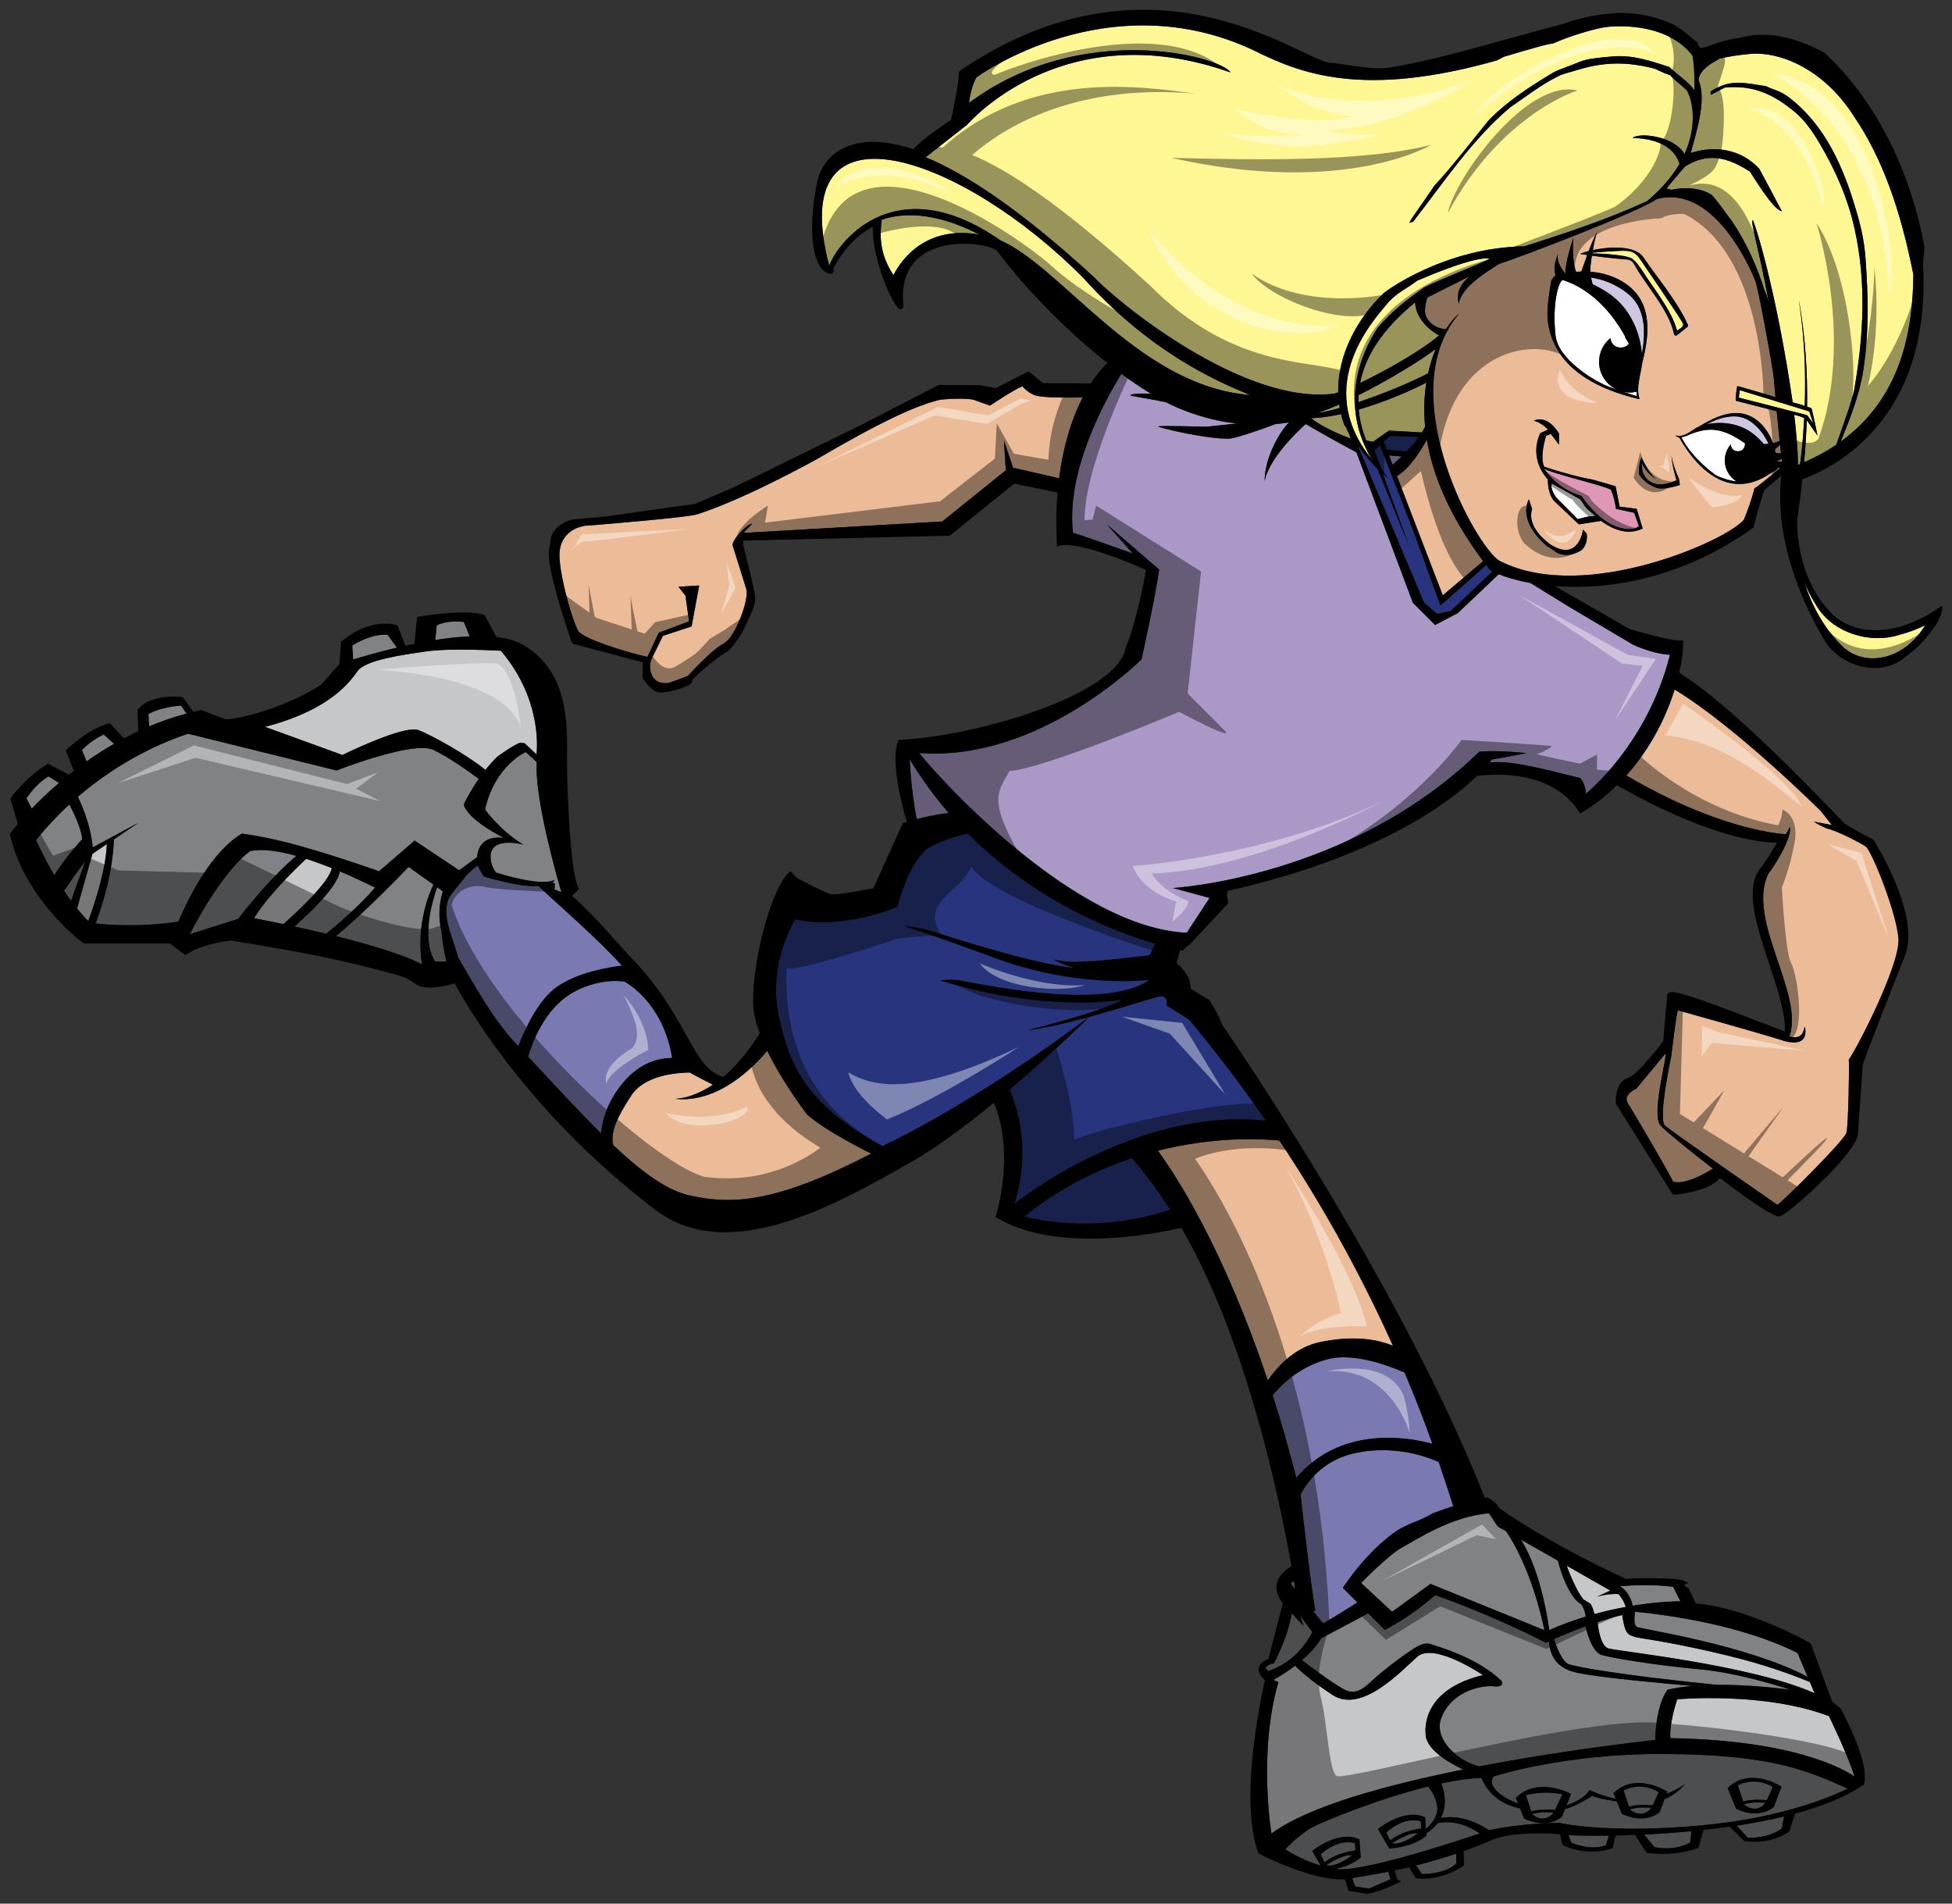
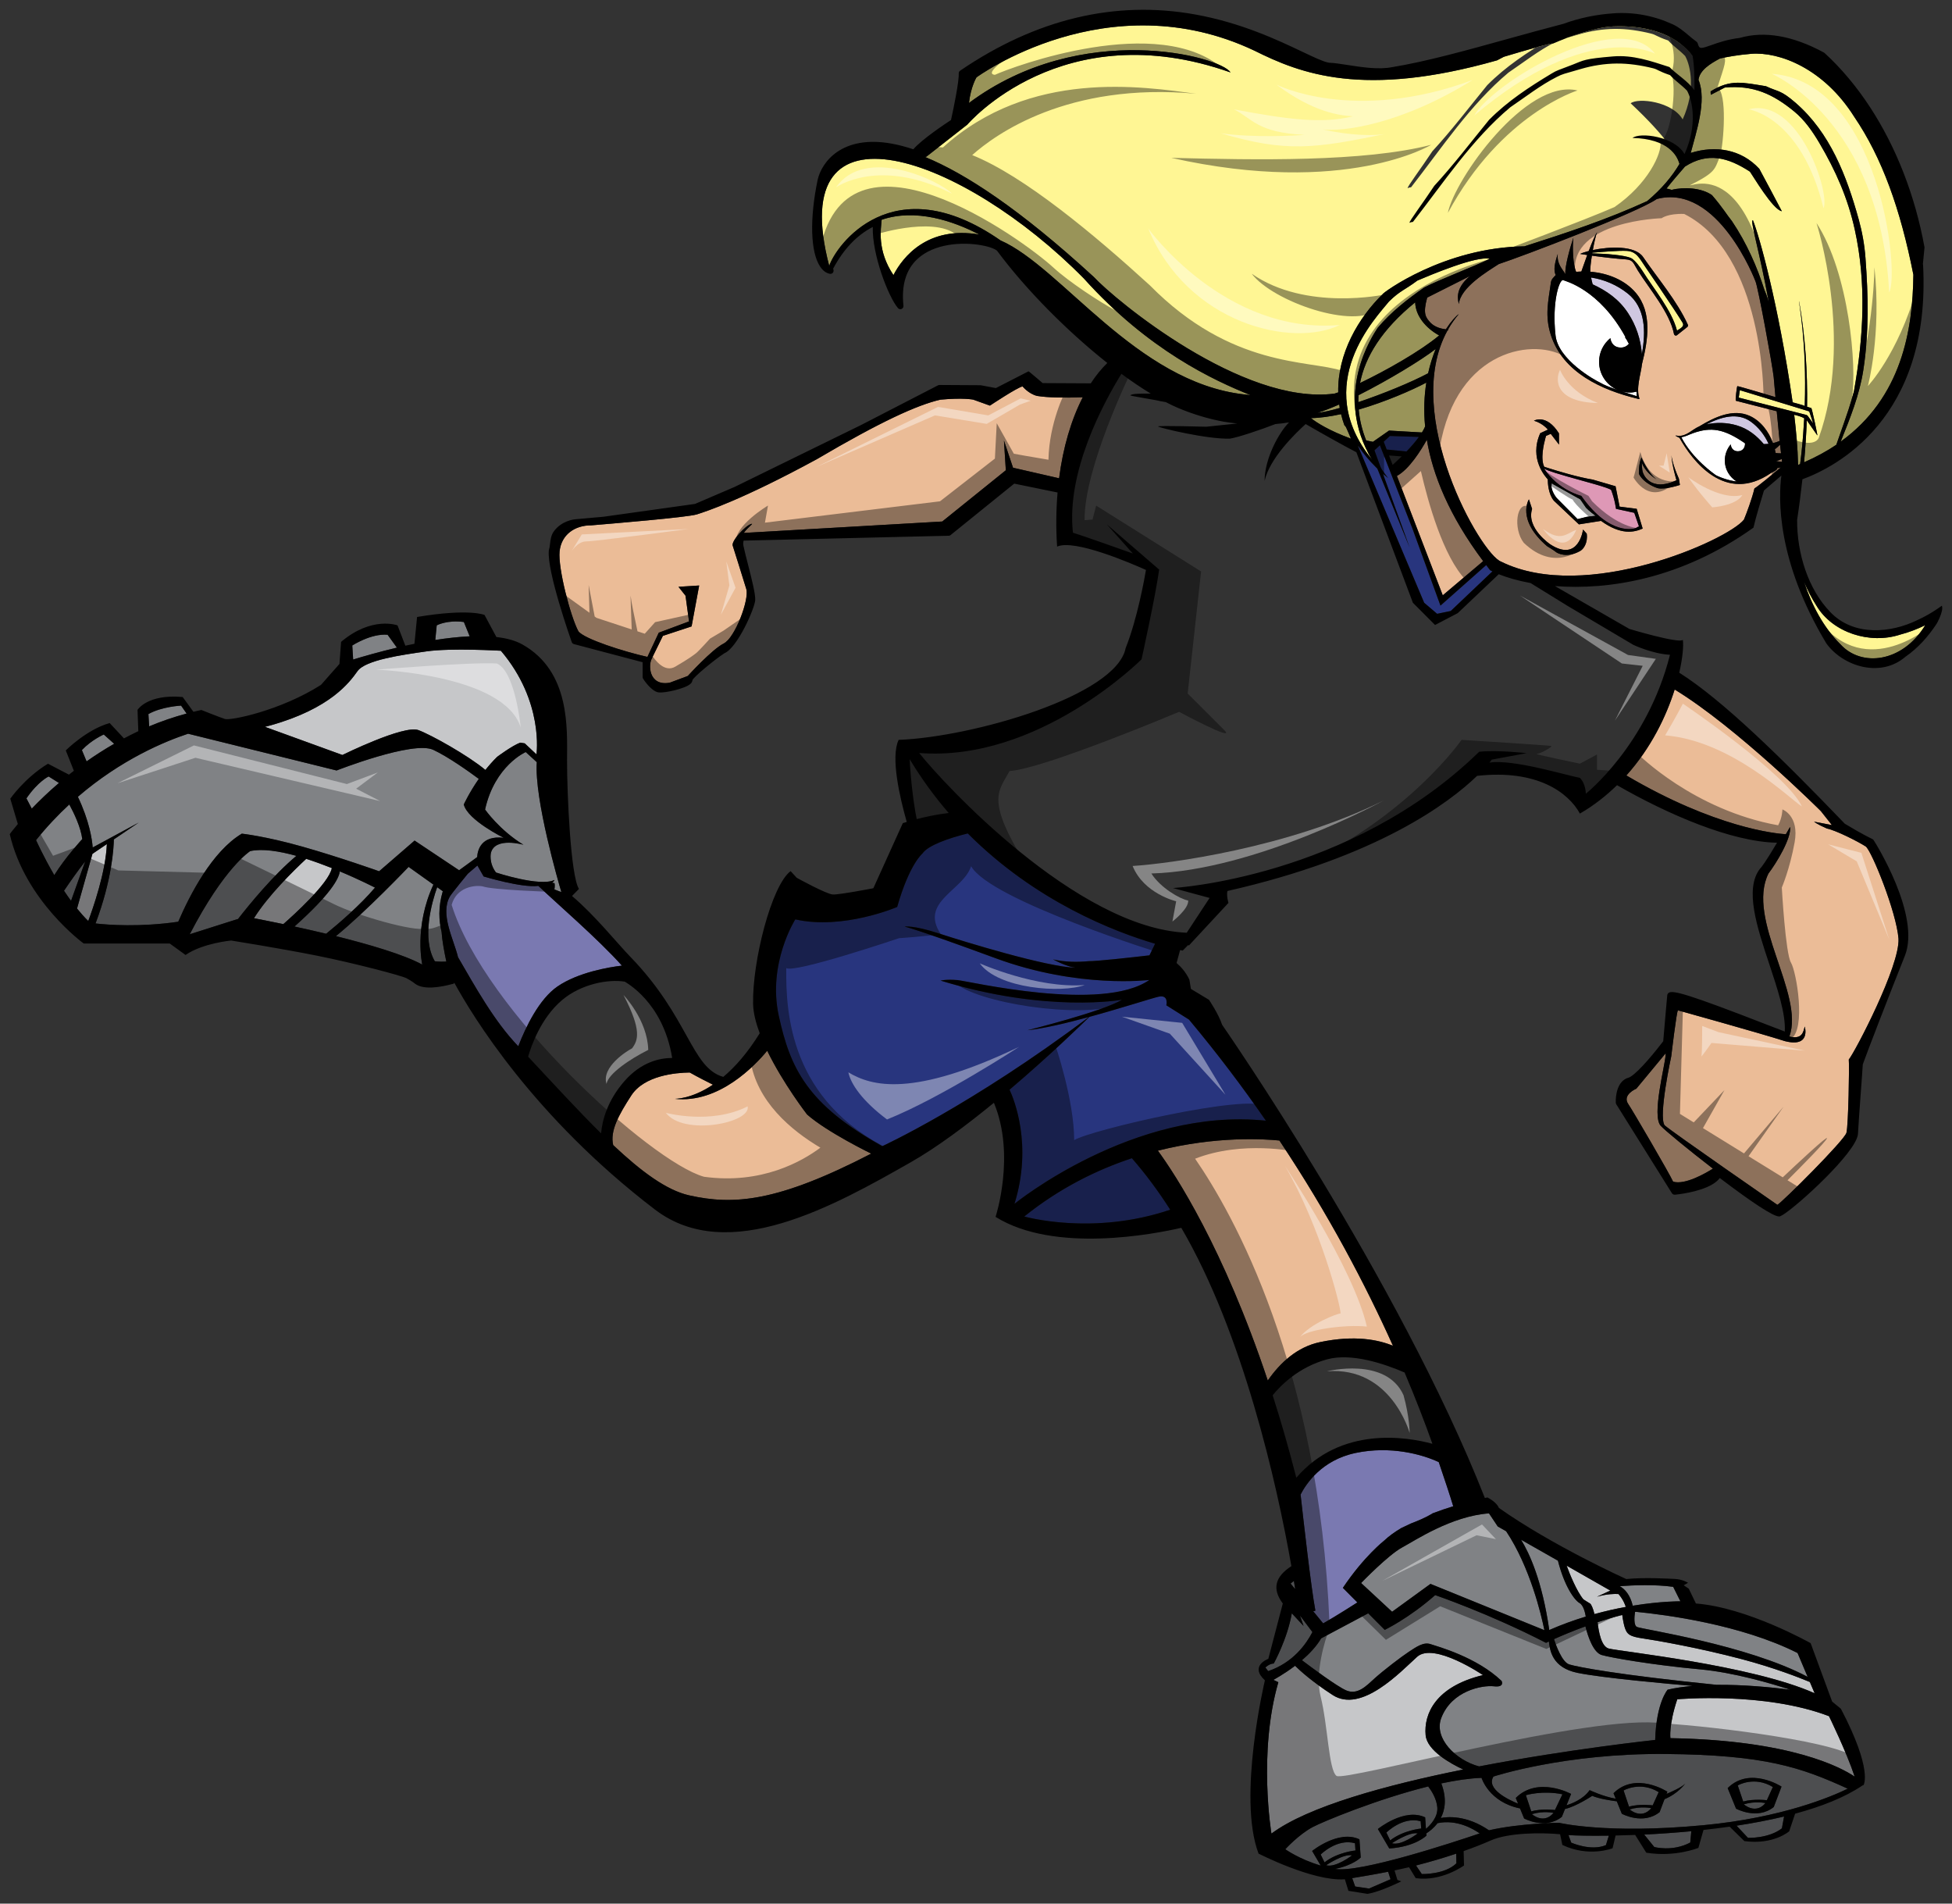
<svg xmlns="http://www.w3.org/2000/svg" version="1.1" id="Layer_1" x="0px" y="0px" width="200px" height="195px" viewBox="0 0 200 195" style="enable-background:new 0 0 200 195;" xml:space="preserve">
  <rect x="0" y="0" width="200" height="195" fill="#333333" stroke="none" />
-   <path id="color10" style="fill:#AA99C7;" d="M93.204,77.769c1.229,2.033,2.576,3.869,4.001,5.513  c-1.244,0.142-2.417,0.401-3.28,0.625C93.547,82.061,93.272,79.349,93.204,77.769z M167.352,66.057l-6.695-3.965l-3.835-2.367  c-1.28-0.235-2.383-0.553-3.26-0.903l-4.203,3.989l-2.321,1.211l-2.272-2.277l-5.789-15.417c-0.979-0.495-4.021-2.198-5.197-2.89  c-1.103,0.995-3.709,3.544-4.206,5.82c0-2.309,1.498-5.004,2.504-5.989c-0.468,0.071-0.933,0.133-1.402,0.172  c-1.479,0.574-3.836,1.372-4.648,1.49c-2.318,0.085-7.234-1.104-7.375-1.246c0.056-0.112,4.943,0.029,4.943,0.029  c0.318-0.033,0.633-0.066,0.951-0.1c0.477-0.051,0.952-0.101,1.429-0.15l0.787-0.084c-0.447-0.05-0.896-0.097-1.341-0.177  c-1.57-0.283-3.154-0.757-4.711-1.412c-0.401-0.168-0.825-0.374-1.258-0.599c-0.188-0.028-0.375-0.073-0.565-0.097  c-0.17-0.082-2.904-0.503-3.075-0.589c0.105-0.208,1.228-0.182,2.091-0.188c-0.961-0.583-1.967-1.261-3.003-2.026  c-1.819,2.946-5.666,10.024-4.965,16.277c1.219,0.381,4.55,1.564,6.137,2.131l-2.652-2.974l5.347,4.62  c-0.384,2.782-1.805,9.194-1.805,9.194s-10.529,10.552-22.781,9.593c2.398,3.05,16.137,17.934,27.412,18.414l2.343-3.564  l-3.754-1.017c0,0,18.104-1.021,31.376-13.958c1.892-0.196,4.857,0.142,4.857,0.142l-3.57,0.664c0,0-0.078,0.111-0.234,0.304  c2.428-0.368,7.771,1.282,9.265,1.563c0.608,0.61,0.608,1.627,0.608,1.627s6.289-4.981,8.623-14.233  C169.279,66.973,167.352,66.057,167.352,66.057z M143.615,46.753l-1.298-0.096l0.37,0.963  C142.88,47.45,143.219,47.143,143.615,46.753z" />
  <path id="color9" style="fill:#DE98B6;" d="M167.446,52.531l0.487,1.405c-0.121,0-0.271,0.15-0.395,0.18  c0,0-2.553,0.906-5.525-3.322c0,0-2.332-0.546-3.807-2.79c0.188,0.116,0.611,0.27,1.149,0.441c0.748,0.235,1.719,0.504,2.658,0.765  c0.281,0.079,0.56,0.155,0.827,0.232c0.231,0.063,0.454,0.128,0.663,0.187c0.834,0.243,1.463,0.45,1.573,0.564  c0.392,1.018,0.496,1.931,0.496,1.931L167.446,52.531z" />
  <path id="fill" style="fill:#FFFFFF;" d="M178.792,45.41c0.024,0.399-0.215,0.818-0.731,0.818c-0.469,0-0.707-0.347-0.729-0.71  c-0.38,0.449-0.609,1.028-0.609,1.663c0,0.912,0.489,1.682,1.203,2.138c-1.028-0.109-2.084-0.593-2.181-0.686  c-0.032-0.028-2.331-1.598-3.48-3.848c0.441-0.058,0.766-0.262,1.237-0.426C175.306,43.73,176.621,43.905,178.792,45.41z   M166.983,40.212c-0.297,0-0.579-0.055-0.852-0.132c0.801,0.268,1.514,0.48,1.576,0.505c-0.02-0.024-0.029-0.207-0.031-0.464  C167.453,40.173,167.225,40.212,166.983,40.212z M162.504,52.011l-0.591-0.86l-2.772-1.546c-0.046-0.034-0.093-0.074-0.139-0.109  c-0.211,0.69,0.502,1.524,0.502,1.524c1.179,1.177,2.133,2.157,2.133,2.157l0.929-0.233l0.923-0.107  C162.868,52.397,162.504,52.011,162.504,52.011z M166.053,35.604c0.385,0,0.659-0.164,0.838-0.398  c-0.014-0.029-0.023-0.054-0.038-0.084c-0.005,0.009-0.01,0.017-0.015,0.027c-0.078-0.198-0.189-0.388-0.329-0.578  c0.006-0.021,0.017-0.042,0.023-0.063c-2.68-4.879-6.144-5.713-6.393-5.818c-0.378-0.046-1.145,2.274-0.759,5.683  c0.28,2.474,3.961,4.545,4.604,4.841c0.322,0.207,1.017,0.475,1.72,0.72c-1.099-0.492-1.866-1.592-1.866-2.876  c0-0.981,0.457-1.846,1.159-2.423C165.057,35.141,165.398,35.604,166.053,35.604z" />
-   <path id="color8" style="fill:#FFF694;" d="M178.266,39.968l4.347,1.329l1.115,0.341l1.167,0.357l0.256,0.08l0.223,0.068  l0.411,1.238l-0.582-0.8c-0.018-0.023-0.042-0.028-0.064-0.041c-0.014-0.011-0.025-0.026-0.045-0.032l-0.218-0.056l-1.083-0.277  l-5.643-1.445L178.266,39.968z M168.32,27.802c1.092,1.758,2.968,3.975,3.504,6.065c0.398-0.256,0.801-0.439,0.562-0.828  c-0.299-0.486-0.607-0.963-0.925-1.44c-0.932-1.405-1.881-2.801-2.834-4.19c-0.67-0.977-0.946-1.665-1.991-1.712  c-0.797-0.036-2.382,0.097-3.484,0.189c-0.004,0.024-0.007,0.044-0.013,0.067c1.295,0.032,3.241,0.167,3.965,0.478  C167.502,26.604,168.105,27.46,168.32,27.802z M111.058,28.534C98.746,16.023,80.247,9.285,84.962,27.241  c0.639-2.007,6.472-10.315,17.552-2.612c6.265,2.744,13.888,14.527,24.977,15.777c0.205,0.021,0.419,0.043,0.641,0.071  C124.371,38.973,117.671,35.884,111.058,28.534z M100.348,24.029c-5.293-0.918-7.846,2.283-8.807,4.151  c-1.702-2.554-1.28-4.684-1.21-5.668C93.806,21.324,97.655,22.631,100.348,24.029z M146.141,39.193  c-0.214,1.334-0.283,2.835-0.125,4.491c-0.083,0.199-0.192,0.405-0.324,0.616l-3.373-0.192l-1.651,1.152l-0.692-0.145  c-0.404-1.016-0.669-2.073-0.765-3.16C141.958,41.155,144.645,39.982,146.141,39.193z M139.196,40.482  c3.113-1.569,6.469-3.619,7.905-4.735c-0.302,0.73-0.571,1.565-0.777,2.492c-1.76,0.936-4.62,2.106-7.149,2.956  C139.173,40.958,139.182,40.72,139.196,40.482z M147.454,34.361c-1.938,1.624-5.496,3.63-8.105,4.874  c0.521-2.675,2.217-5.474,5.648-8.263C145.038,32.366,146.087,33.61,147.454,34.361z M137.921,43.786  c0.179,0.379,0.336,0.766,0.498,1.151c-2.237-0.826-3.496-1.627-4.102-2.106c0.951-0.014,2.006-0.172,3.086-0.408  c0.092,0.377,0.199,0.753,0.338,1.131C137.813,43.614,137.873,43.689,137.921,43.786z M172.08,16.789  c-0.726,1.233-1.777,2.525-3.31,3.811c-4.063,1.869-8.307,3.27-12.58,4.633c-8.305,0.116-14.549,4.803-14.512,4.887  c-2.48,2.409-4.647,6.093-4.563,10.074c-0.143,0.051-0.273,0.096-0.385,0.128c-9.428,1.226-22.49-9.602-24.658-11.95  c-7.581-6.96-13.177-10.605-17.291-12.291c0.087-0.018,0.146-0.041,0.146-0.041l4.188-3.282c0,0,9.706-11.448,26.959-5.341  c-1.001-1.646-15.269-5.459-26.797,3.131c0.191-1.679,0.771-2.623,0.771-2.623S113.477-1.94,128.53,5.19  c4.703,2.343,11.116,4.892,24.856,0.992c0.235-0.117,0.464-0.246,0.698-0.366c2.439-0.731,4.94-1.45,4.982-1.337  c0.939-0.416,1.908-0.78,2.908-1.075c1.067-0.318,2.187-0.652,3.332-0.699c2.89-0.118,6.211,0.529,8.114,2.999  c0.198,1.122,0.199,2.419,0.19,3.549c-0.693-0.982-1.746-1.561-2.561-2.386c-1.932-0.625-3.733-1.254-5.766-1.089  c-2.998,0.249-3.002,0.395-4.135,0.838c-1.574,0.613-1.597,0.567-2.167,0.913c-2.302,1.389-4.489,2.808-6.413,4.748  c-1.823,2.228-3.671,4.657-5.619,6.765c-1.188,1.798-2.584,3.639-2.533,3.781c0.107-0.057,0.213-0.077,0.354-0.093  c3.106-3.979,6.076-8.487,9.977-11.745c1.572-1.064,3.078-2.256,4.773-3.111c0.602-0.305,0.611-0.274,2.46-0.811  c1.18-0.345,2.421-0.543,3.654-0.555c1.251-0.011,2.512,0.18,3.727,0.482c0.531,0.132,0.477,0.269,1.752,0.707  c0.57,0.624,1.139,0.969,1.74,1.592c0.567,1.021,1.088,3.526-0.26,6.493c-1.023-1.82-4.563-2.259-5.326-1.652  C170.942,14.214,171.852,15.983,172.08,16.789z M137.214,41.432c0.017,0.12,0.036,0.241,0.058,0.361  c-0.92,0.261-1.719,0.443-2.281,0.5C135.637,42.094,136.397,41.792,137.214,41.432z M188.146,45.563  c-0.976,0.659-2.078,1.258-3.302,1.794c0.127-1.422,0.227-2.857,0.275-4.308l1.081,1.552c0.054,0.071-0.553-2.779-0.616-2.8  l-0.433-0.133c0.05-3.552-0.177-7.171-0.818-10.81c-0.066-0.01,0.804,4.113,0.577,10.736l-0.027-0.009  c-0.014-0.06-1.21-0.369-1.21-0.369c-1.452-10.052-3.434-17.111-4.074-18.662c-0.33,0.017,0.634,2.946,1.629,8.391  c-0.133-0.44-0.279-0.864-0.445-1.233c-0.738-2.331-1.8-4.787-3.334-7.065c-0.53-0.65-0.947-1.391-2.044-2.659  c-1.068-0.755-2.895-0.854-4.131-0.536c-0.198-0.06-0.36-0.115-0.53-0.134c0.613-0.775,1.255-1.515,1.896-2.254  c2.346-1.509,4.421-0.933,6.657,0.521c0.232,0.304,2.359,3.932,3.267,4.05c-0.764-1.466-1.536-2.901-2.306-4.338  c-1.86-2.02-4.501-2.427-7.029-1.627c0.541-2.085,1.68-5.361,0.797-7.493c0.125-1.001,1.23-1.666,2.199-2.184  c0.764-0.169,1.819-0.363,3.183-0.479c2.91-0.237,7.451,1.504,10.562,6.43c2.86,4.2,4.741,9.455,6.073,16.196  c-0.063,5.677-1.192,12.582-7.451,17.101c0.969-2.398,1.933-4.79,2.322-7.336c0.594-3.861,0.509-7.623,0.219-11.502  c-0.099-1.348-0.34-2.657-0.69-3.924c-1.236-4.459-2.936-8.888-6.478-11.955c-1.55-1.341-1.74-1.083-3.026-1.692  c-2.375-0.378-3.626-0.744-5.67,0.53c-0.012,0.101,0.01,0.211,0.024,0.348c0.477-0.248,0.952-0.493,1.429-0.742  c2.903-0.269,4.936,0.662,7.125,2.462c1.054,0.867,1.86,2.027,2.558,3.207c1.695,2.874,2.924,5.665,3.634,8.886  c1.206,5.479,0.903,10.997-0.085,16.549C189.549,41.551,189.502,41.718,188.146,45.563z M184.858,42.844  c-0.058,1.09-0.144,2.237-0.271,3.438c-0.039,0.404-0.101,0.838-0.148,1.254c-0.072,0.03-0.138,0.064-0.211,0.093  c-0.035-1.787-0.199-3.499-0.395-5.141C184.2,42.573,184.584,42.687,184.858,42.844z M152.633,26.519  c-1.673,0.811-5.069,2.083-6.711,2.931c-1.729,1.211-3.395,2.5-4.77,4.139c-0.51,0.789-4.619,6.864-0.57,13.498  c-6.32-7.751,0.473-14.617,1.73-16.199c1.137-1.119,1.628-1.184,2.91-2.146C146.452,28.217,151.35,26.148,152.633,26.519z   M197.256,64.046c-2.323,3.828-6.535,4.32-8.685,1.955c-1.749-1.739-2.952-4.031-3.725-6.391c0.348,0.833,0.764,1.651,1.283,2.458  c1.64,2.734,5.435,3.96,8.556,2.94C195.574,64.779,196.432,64.448,197.256,64.046z" />
+   <path id="color8" style="fill:#FFF694;" d="M178.266,39.968l4.347,1.329l1.115,0.341l1.167,0.357l0.256,0.08l0.223,0.068  l0.411,1.238l-0.582-0.8c-0.018-0.023-0.042-0.028-0.064-0.041c-0.014-0.011-0.025-0.026-0.045-0.032l-0.218-0.056l-1.083-0.277  l-5.643-1.445L178.266,39.968z M168.32,27.802c1.092,1.758,2.968,3.975,3.504,6.065c0.398-0.256,0.801-0.439,0.562-0.828  c-0.299-0.486-0.607-0.963-0.925-1.44c-0.932-1.405-1.881-2.801-2.834-4.19c-0.67-0.977-0.946-1.665-1.991-1.712  c-0.797-0.036-2.382,0.097-3.484,0.189c-0.004,0.024-0.007,0.044-0.013,0.067c1.295,0.032,3.241,0.167,3.965,0.478  C167.502,26.604,168.105,27.46,168.32,27.802z M111.058,28.534C98.746,16.023,80.247,9.285,84.962,27.241  c0.639-2.007,6.472-10.315,17.552-2.612c6.265,2.744,13.888,14.527,24.977,15.777c0.205,0.021,0.419,0.043,0.641,0.071  C124.371,38.973,117.671,35.884,111.058,28.534z M100.348,24.029c-5.293-0.918-7.846,2.283-8.807,4.151  c-1.702-2.554-1.28-4.684-1.21-5.668C93.806,21.324,97.655,22.631,100.348,24.029z M146.141,39.193  c-0.214,1.334-0.283,2.835-0.125,4.491c-0.083,0.199-0.192,0.405-0.324,0.616l-3.373-0.192l-1.651,1.152l-0.692-0.145  c-0.404-1.016-0.669-2.073-0.765-3.16C141.958,41.155,144.645,39.982,146.141,39.193z M139.196,40.482  c3.113-1.569,6.469-3.619,7.905-4.735c-0.302,0.73-0.571,1.565-0.777,2.492c-1.76,0.936-4.62,2.106-7.149,2.956  C139.173,40.958,139.182,40.72,139.196,40.482z M147.454,34.361c-1.938,1.624-5.496,3.63-8.105,4.874  c0.521-2.675,2.217-5.474,5.648-8.263C145.038,32.366,146.087,33.61,147.454,34.361z M137.921,43.786  c0.179,0.379,0.336,0.766,0.498,1.151c-2.237-0.826-3.496-1.627-4.102-2.106c0.951-0.014,2.006-0.172,3.086-0.408  c0.092,0.377,0.199,0.753,0.338,1.131C137.813,43.614,137.873,43.689,137.921,43.786z M172.08,16.789  c-0.726,1.233-1.777,2.525-3.31,3.811c-4.063,1.869-8.307,3.27-12.58,4.633c-8.305,0.116-14.549,4.803-14.512,4.887  c-2.48,2.409-4.647,6.093-4.563,10.074c-0.143,0.051-0.273,0.096-0.385,0.128c-9.428,1.226-22.49-9.602-24.658-11.95  c-7.581-6.96-13.177-10.605-17.291-12.291c0.087-0.018,0.146-0.041,0.146-0.041l4.188-3.282c0,0,9.706-11.448,26.959-5.341  c-1.001-1.646-15.269-5.459-26.797,3.131c0.191-1.679,0.771-2.623,0.771-2.623S113.477-1.94,128.53,5.19  c4.703,2.343,11.116,4.892,24.856,0.992c0.235-0.117,0.464-0.246,0.698-0.366c2.439-0.731,4.94-1.45,4.982-1.337  c0.939-0.416,1.908-0.78,2.908-1.075c1.067-0.318,2.187-0.652,3.332-0.699c2.89-0.118,6.211,0.529,8.114,2.999  c-0.693-0.982-1.746-1.561-2.561-2.386c-1.932-0.625-3.733-1.254-5.766-1.089  c-2.998,0.249-3.002,0.395-4.135,0.838c-1.574,0.613-1.597,0.567-2.167,0.913c-2.302,1.389-4.489,2.808-6.413,4.748  c-1.823,2.228-3.671,4.657-5.619,6.765c-1.188,1.798-2.584,3.639-2.533,3.781c0.107-0.057,0.213-0.077,0.354-0.093  c3.106-3.979,6.076-8.487,9.977-11.745c1.572-1.064,3.078-2.256,4.773-3.111c0.602-0.305,0.611-0.274,2.46-0.811  c1.18-0.345,2.421-0.543,3.654-0.555c1.251-0.011,2.512,0.18,3.727,0.482c0.531,0.132,0.477,0.269,1.752,0.707  c0.57,0.624,1.139,0.969,1.74,1.592c0.567,1.021,1.088,3.526-0.26,6.493c-1.023-1.82-4.563-2.259-5.326-1.652  C170.942,14.214,171.852,15.983,172.08,16.789z M137.214,41.432c0.017,0.12,0.036,0.241,0.058,0.361  c-0.92,0.261-1.719,0.443-2.281,0.5C135.637,42.094,136.397,41.792,137.214,41.432z M188.146,45.563  c-0.976,0.659-2.078,1.258-3.302,1.794c0.127-1.422,0.227-2.857,0.275-4.308l1.081,1.552c0.054,0.071-0.553-2.779-0.616-2.8  l-0.433-0.133c0.05-3.552-0.177-7.171-0.818-10.81c-0.066-0.01,0.804,4.113,0.577,10.736l-0.027-0.009  c-0.014-0.06-1.21-0.369-1.21-0.369c-1.452-10.052-3.434-17.111-4.074-18.662c-0.33,0.017,0.634,2.946,1.629,8.391  c-0.133-0.44-0.279-0.864-0.445-1.233c-0.738-2.331-1.8-4.787-3.334-7.065c-0.53-0.65-0.947-1.391-2.044-2.659  c-1.068-0.755-2.895-0.854-4.131-0.536c-0.198-0.06-0.36-0.115-0.53-0.134c0.613-0.775,1.255-1.515,1.896-2.254  c2.346-1.509,4.421-0.933,6.657,0.521c0.232,0.304,2.359,3.932,3.267,4.05c-0.764-1.466-1.536-2.901-2.306-4.338  c-1.86-2.02-4.501-2.427-7.029-1.627c0.541-2.085,1.68-5.361,0.797-7.493c0.125-1.001,1.23-1.666,2.199-2.184  c0.764-0.169,1.819-0.363,3.183-0.479c2.91-0.237,7.451,1.504,10.562,6.43c2.86,4.2,4.741,9.455,6.073,16.196  c-0.063,5.677-1.192,12.582-7.451,17.101c0.969-2.398,1.933-4.79,2.322-7.336c0.594-3.861,0.509-7.623,0.219-11.502  c-0.099-1.348-0.34-2.657-0.69-3.924c-1.236-4.459-2.936-8.888-6.478-11.955c-1.55-1.341-1.74-1.083-3.026-1.692  c-2.375-0.378-3.626-0.744-5.67,0.53c-0.012,0.101,0.01,0.211,0.024,0.348c0.477-0.248,0.952-0.493,1.429-0.742  c2.903-0.269,4.936,0.662,7.125,2.462c1.054,0.867,1.86,2.027,2.558,3.207c1.695,2.874,2.924,5.665,3.634,8.886  c1.206,5.479,0.903,10.997-0.085,16.549C189.549,41.551,189.502,41.718,188.146,45.563z M184.858,42.844  c-0.058,1.09-0.144,2.237-0.271,3.438c-0.039,0.404-0.101,0.838-0.148,1.254c-0.072,0.03-0.138,0.064-0.211,0.093  c-0.035-1.787-0.199-3.499-0.395-5.141C184.2,42.573,184.584,42.687,184.858,42.844z M152.633,26.519  c-1.673,0.811-5.069,2.083-6.711,2.931c-1.729,1.211-3.395,2.5-4.77,4.139c-0.51,0.789-4.619,6.864-0.57,13.498  c-6.32-7.751,0.473-14.617,1.73-16.199c1.137-1.119,1.628-1.184,2.91-2.146C146.452,28.217,151.35,26.148,152.633,26.519z   M197.256,64.046c-2.323,3.828-6.535,4.32-8.685,1.955c-1.749-1.739-2.952-4.031-3.725-6.391c0.348,0.833,0.764,1.651,1.283,2.458  c1.64,2.734,5.435,3.96,8.556,2.94C195.574,64.779,196.432,64.448,197.256,64.046z" />
  <path id="color7" style="fill:#7A79B1;" d="M53.101,107.176c-2.462-2.54-4.474-6.208-6.193-9.16  c0.003-0.003,0.004-0.009,0.009-0.015c-0.463-1.856-1.844-4.38-0.822-6.171c0.176-0.308,1.838-2.331,1.838-2.331l0.981-0.839  l0.64,1.121c0,0,3.915,1.186,5.603,0.966c1.785,1.704,6.165,5.476,8.564,8.169c-1.348,0.157-4.49,0.69-6.598,2.131  C55.244,102.337,53.878,105.174,53.101,107.176z M138.888,148.839c-3.485,0.732-5.083,3.186-5.63,4.26  c0.254,2.277,1.059,9.462,1.516,11.889c-0.076,0.043-0.149,0.054-0.222,0.064l1.019,1.243c1.27-0.709,3.504-2.145,3.504-2.145  l-1.486-1.493c2.169-3.234,4.222-4.832,4.222-4.832c0.492-0.47,1.095-0.896,1.749-1.288c0.334-0.157,0.667-0.313,0.993-0.471  c0.737-0.282,1.469-0.584,2.175-1.002c0.017-0.013,0.026-0.024,0.043-0.038c0.733-0.28,1.455-0.521,2.127-0.728  c-0.354-1.177-0.829-2.591-1.482-4.522C145.737,148.987,142.483,148.081,138.888,148.839z" />
-   <path id="color6" style="fill:#7A79B1;" d="M63.989,110.738c-1.78,2.03-2.283,4.049-2.403,5.363  c-2.313-2.285-4.804-4.998-7.475-7.859c0.325-1.122,1.313-3.951,3.454-5.775c1.973-1.683,4.772-2.186,6.455-1.908  c0.035,0.061,3.912,2.023,4.85,7.814C67.568,108.379,65.692,108.797,63.989,110.738z M135.99,139.242  c-2.972,0.799-4.835,2.742-5.596,3.685c0.834,2.598,1.646,5.419,2.424,8.447c4.59-5.334,11.355-4.18,13.944-3.476  c-0.773-2.168-1.712-4.624-2.852-7.303C141.753,139.664,138.46,138.579,135.99,139.242z" />
  <path id="color5" style="fill:#EBBC97;" d="M110.942,40.69c-1.185,2.299-2.023,5.144-2.429,8.302l-4.719-1.08l-0.93-2.778  l0.192,3.038l-6.514,5.249l-20.337,1.171c0.458-0.644,1.104-1.022,0.747-0.917c-0.568,0.164-2.036,1.729-1.881,2.215  c0.154,0.486,1.076,3.402,1.395,4.457c0.317,1.055-1.147,4.988-2.331,5.58c-1.185,0.592-3.665,3.317-3.665,3.317s0,0-1.845,0.688  c-2.223,0.401-2.223-1.968-1.797-2.537l-0.015-0.003l1.105-2.257l2.941-0.968l0.777-4.19l-2.121,0.133l0.723,0.911l0.358,2.634  l-3.099,1.156l-1.163,2.479c-2.386-0.53-6.488-1.838-7.071-2.622c-0.805-1.493-2.104-6.47-1.928-8.188  c0.177-1.718,1.561-2.677,3.251-2.667c1.938-0.164,9.849-0.817,10.82-1.124c0.969-0.308,4.681-1.516,12.284-5.652  c6.515-3.831,10.253-5.543,12.663-6.098c2.344-0.217,3.364-0.003,3.364-0.003l1.707,0.614c0,0,2.85-1.896,3.347-1.966  c0,0,0.615,0.759,1.488,0.972C107.407,40.742,109.112,40.759,110.942,40.69z M78.607,107.634c-1.199,1.456-4.926,5.437-9.487,4.924  c0,0,1.664,0.07,3.929-1.446c-0.545-0.27-1.569-0.789-2.379-1.248c-1.441,0.018-4.654,0.3-5.989,2.354  c-1.29,1.989-2.2,3.644-1.854,5.083c2.877,2.709,5.468,4.631,7.787,5.149c4.536,1.017,9.007,0.712,18.653-4.276  c0,0-4.505-2.184-6.574-4.008C82.693,114.165,80.247,111.011,78.607,107.634z M181.983,47.224c0,0,0,0.001-0.002,0.001  c0.172,0.039,0.382,0.076,0.609,0.086c-0.01-0.097-0.025-0.188-0.039-0.293C182.348,47.115,182.158,47.188,181.983,47.224z   M143.124,48.754l3.455,8.988l1.245,3.241l4.141-3.5c-3.506-4.681-5.179-8.873-5.771-12.437  C145.6,46.118,144.386,48.071,143.124,48.754z M182.383,45.554c-0.182,0.182-0.363,0.34-0.535,0.471  c0.03,0.125,0.064,0.251,0.084,0.377c0.171,0.025,0.355,0.036,0.551,0.037C182.446,46.152,182.416,45.86,182.383,45.554z   M182.105,47.937c0.101,0.013,0.224-0.014,0.355-0.054c-0.802,0.669-2.342,1.943-2.703,2.153c-0.229,1.001-0.817,2.579-1.077,3.195  c-1.668,2.108-16.217,8.59-24.869,4.306c-2.079-0.731-10.238-15.07-5.516-23.659c0.041-0.036,0.077-0.082,0.123-0.112  c-0.019-0.001-0.04-0.005-0.059-0.006c0.315-0.556,0.684-1.089,1.114-1.59c-0.318,0.224-0.807,0.75-1.321,1.547  c-0.005,0.006-0.01,0.012-0.017,0.018c-0.518-0.064-1.121-0.229-1.561-0.67c-0.515-0.561-0.8-0.927-0.347-2.581  c1.462-0.735,2.921-1.471,4.38-2.204c-1.685,1.388-1.169,2.622-1.134,2.865c0.148-1.695,2.942-3.352,4.092-4.095  c2.382-0.775,14.257-5.305,16.185-6.663c6.27-1.654,10.1,8.39,10.104,8.407c0.267,0.534,1.764,8.744,1.876,9.844  c0.057,0.609,0.113,1.31,0.181,2.042c0,0-3.858-1.156-3.905-1.124c-0.049,0.028-0.23,1.462-0.151,1.496  c0.011,0.004,0.019,0.009,0.03,0.009l4.154,1.063c0.094,1.011,0.193,2.055,0.298,3.047c-0.23,0.096-0.461,0.173-0.682,0.221  c-0.439-1.209-1.269-2.295-2.402-2.798c-1.697-0.752-3.571,0.131-5.134,1.075c-0.742,0.32-1.318,1.029-2.142,0.977  c0.002,0.002-0.311-0.033-0.311-0.03c0.002,0.054,0.375,0.205,0.415,0.239c1.299,2.334,4.683,6.812,9.349,3.616  C181.648,48.324,182.111,48.173,182.105,47.937z M158.894,34.3c1.232,3.878,5.263,5.67,8.881,6.542  c0.061,0.037,0.133,0.044,0.207,0.022c0.002,0,0.002-0.004,0.006-0.004c-0.399-1.067,0.128-2.487,0.255-3.593  c0.621-2.438,1.049-5.273-0.638-7.267c-1.117-1.324-2.887-2.026-4.664-2.166c-0.022-0.287,0.05-0.939,0.161-1.644  c1.109,0.153,2.393,0.303,3.518,0.383c0.725,0.053,0.737,0.412,1.194,1.143c1.182,1.884,3.27,4.293,3.7,6.496  c0.005,0.037,0.025,0.063,0.045,0.087c0.05,0.072,0.145,0.107,0.236,0.054c0.006-0.004,0.013-0.008,0.021-0.012  c0,0,0.002,0.001,0.002-0.001c0.016-0.011,0.028-0.022,0.043-0.035c0.34-0.271,0.681-0.542,1.019-0.81  c0.064-0.055,0.099-0.146,0.06-0.229c-1.123-2.457-3.066-4.72-4.59-6.939c-0.83-1.204-3.463-1.066-5.15-0.712  c0.136-0.758,0.307-1.492,0.435-1.842c-0.226,0.345-0.551,1.137-0.854,1.94c-0.388,0.098-0.697,0.205-0.882,0.298  c0.221,0.036,0.479,0.072,0.729,0.11c-0.263,0.724-0.498,1.396-0.604,1.692c-0.177,0.005-0.356,0.012-0.531,0.029  c-0.327-0.711-0.396-2.45-0.285-3.496c-0.345,1.03-0.892,2.976-0.82,3.727l-0.007,0.003c-0.317-0.563-0.88-1.037-0.771-2.066  c-0.321,0.965-0.453,1.639-0.216,2.169c-0.218,0.255-0.44,0.4-0.49,0.761C158.633,30.887,158.269,32.334,158.894,34.3z   M162.575,54.672l-0.377-0.427c0,0-0.432,3.404-3.346,1.524c0,0-2.504-1.658-1.874-3.634l-0.327-0.983c0,0-1.323,2.064,1.858,4.796  c0,0,0.732,0.445,0.888,0.582c0.161,0.141,1.118,0.658,2.433-0.051C162.266,56.284,162.7,55.587,162.575,54.672z M168.306,54.145  l-0.615-2.025l-1.748-0.222l-0.413-2.088l-2.327-0.678c-1.516-0.248-3.553-0.862-4.479-1.156c-0.313-0.096-0.499-0.161-0.499-0.161  c-0.105-0.183-0.15-0.425-0.175-0.682c-0.101-1.055,0.357-2.478,0.357-2.478l0.482-0.216l0.848,1.105l-0.006-1.15  c-1.284-2.048-2.564-1.3-2.564-1.3c0.935,0.277,1.429,0.916,1.429,0.916l-0.784,0.365c-1.184,2.638,0.585,4.521,0.772,4.725  c0.004,0.385,0.052,1.492,0.619,2.186l2.571,2.429l2.266-0.357C166.102,54.844,167.427,54.531,168.306,54.145z M172.12,49.678  l-0.098-0.636c-0.641-1.435-0.752-2.227-0.77-2.412c-0.002-0.027-0.003-0.043-0.003-0.043s0.001,0.016,0.003,0.043  c0.053,1.02,0.516,2.564,0.516,2.564c-2.779,1.291-3.426-0.761-3.426-0.761c-0.132-0.338-0.124-1.038-0.124-1.038  c0.305,0.837,1.046,1.417,1.506,1.713c-0.883-0.668-1.544-2.248-1.544-2.248c-0.305,0.664-0.26,1.684-0.26,1.684  c0.555,1.06,1.921,1.459,1.921,1.459C170.576,50.194,172.12,49.678,172.12,49.678z M170.649,108.131  c0.002-0.065,0.009-0.145,0.018-0.241l-3.008,3.629c0,0-1.478,0.616-0.835,1.566c0.353,0.49,4.263,7.188,4.601,7.959  c1.232,0.372,3.384-0.895,4.08-1.333c-2.542-1.959-4.913-3.91-5.352-4.391C169.215,114.282,170.602,109.12,170.649,108.131z   M118.634,117.87c1.792,2.446,6.715,9.934,11.261,23.547c1.281-1.843,3.018-3.44,5.341-3.932c3.579-0.754,6.015-0.237,7.486,0.373  c-2.8-6.227-6.583-13.451-11.635-21.026C129.481,116.669,124.594,116.369,118.634,117.87z M183.408,84.707  c0.154,1.14-1.382,3.683-2.213,4.77c-2.332,4.691,3.718,12.354,2.143,16.699c1.356,0.335,1.426-0.513,1.577-1.021  c0,0,0.658,2.183-2.042,1.492c-2.373-0.768-10.95-3.152-10.95-3.152c-0.136,0.026-0.686,4.699-0.686,4.699s-1.35,6.199-0.679,7.081  c0.781,0.691,11.549,8.145,11.549,8.145c0.502-0.268,6.875-6.614,7.078-7.383c0.202-0.776,0.308-6.974,0.239-7.498  c0.657-0.814,5.253-9.606,5.095-12.386c-0.22-2.752-2.72-8.912-3.345-9.434c-0.755-0.494-3.082-1.671-3.986-1.847  c-1.02-0.44-1.322-0.702-1.322-0.702l1.827,0.347l-1.123-1.422c0.001-0.002-8.593-8.574-14.985-12.465  c-0.85,2.711-2.408,5.972-4.95,8.804c9.091,5.358,15.324,5.963,16.344,6.022C183.236,85.013,183.408,84.707,183.408,84.707z" />
  <path id="color4" style="fill:#28357E;" d="M115.972,118.645c1.424,1.628,2.732,3.402,3.929,5.274  c-7.976,2.704-14.953,0.693-14.953,0.693C108.585,121.692,112.4,119.828,115.972,118.645z M144.11,46.249  c0.441-0.459,0.896-0.976,1.27-1.491l-2.973-0.1l-0.635,0.591l0.307,0.798L144.11,46.249z M152.273,57.889l-4.686,4.151  l-2.869-7.886l-2.979-7.636l-0.167-0.424l-0.188-0.484l-0.449,0.418l-0.111,0.104l0.608,1.675l0.148,0.288  c0.207,0.299,0.42,0.594,0.642,0.881c-0.117-0.093-0.219-0.188-0.333-0.284c-0.069-0.061-0.133-0.125-0.204-0.187l2.752,7.603  l-3.322-8.117c-0.034-0.034-0.078-0.068-0.112-0.104c-0.725-0.708-1.326-1.436-1.816-2.177l-0.045-0.014l6.776,16.05l1.326,1.131  l1.396-0.288l4.271-4.059c-0.075-0.037-0.165-0.071-0.235-0.108C152.536,58.242,152.41,58.066,152.273,57.889z M105.275,105.535  c0,0,7.779-1.939,9.676-3.124c0,0-7.643,1.394-18.575-1.96c0,0,0.539-0.153,1.713-0.055c1.173,0.102,14.824,3.358,19.67-0.012  c0,0-7.22,0.912-15.715-2.213c-8.493-3.126-9.362-3.248-9.362-3.248s0.842-0.177,3.518,0.695c2.588,0.843,11.062,3.447,13.992,3.508  c-0.36-0.038-1.086-0.213-2.298-0.847c1.224,0.272,2.437,0.293,3.648,0.18c0.772,0.016,4.318-0.376,6.23-0.598l0.578-1.187  c-4.172-1.225-12.244-4.331-19.193-11.3c-1.92,0.476-4.074,1.209-4.648,2.061c0,0-1.342,1.092-2.584,5.471  c0,0-5.525,2.382-10.439,1.273c0,0-2.863,4.492-1.694,9.868c1.171,5.376,2.899,9.071,10.6,13.366c0,0,9.09-4.158,21.167-13.231  C109.281,104.8,106.935,105.362,105.275,105.535z M119.5,102.978c0,0,0.278-1.104-0.776-0.883c-0.624,0.131-3.777,1.161-7.104,2.068  c-0.669,0.657-4.054,3.959-8.183,7.461c0.444,0.948,2.385,5.659,0.504,11.691c0,0,12.209-9.937,25.761-8.515  c-2.36-3.416-4.976-6.888-7.879-10.357L119.5,102.978z" />
  <path id="color3" style="fill:#C6C7C9;" d="M51.319,66.66c4.435,5.213,3.647,10.617,3.647,10.617l-1.2-1.129l-0.463-0.073  c-0.825,0.301-2.369,1.455-2.369,1.455c-0.438,0.43-0.838,0.888-1.201,1.341c-1.777-1.487-5.554-3.596-6.863-4.081  c-1.495-0.557-7.787,2.549-7.787,2.549l-7.94-2.884c0.198-0.053,0.384-0.099,0.59-0.155c6.14-1.73,8.082-4.408,8.896-5.55  c0.816-1.145,4.543-1.666,7.074-2.027C46.231,66.36,51.319,66.66,51.319,66.66z M7.89,93.068c0.374,0.46,0.758,0.893,1.153,1.279  c0.474-1.267,1.789-5.005,1.905-7.87l0.025-0.029l-1.501,1.016L7.89,93.068z M26.02,94.059c0.569,0.112,1.643,0.32,3.009,0.606  c0.966-0.846,4.684-4.187,4.971-5.742c-0.832-0.329-1.727-0.659-2.626-0.947C30.061,89.199,27.469,91.742,26.02,94.059z   M165.828,163.289c-0.401-0.026-1.189-0.018-2.202,0.278l1.365-0.636l-0.533-0.302l-3.943-2.25c0.302,0.825,1.019,2.612,1.718,3.453  c0,0,0.559,0.366,0.684,0.429c0.112,0.054,0.322,0.529,0.449,1.082c1.139-0.316,2.223-0.555,3.211-0.735  C166.565,164.565,166.376,163.906,165.828,163.289z M185.436,172.298c-1.111-0.462-3.695-1.471-6.962-2.337  c-4.392-1.162-8.75-1.923-10.146-2.126c-1.398-0.2-1.593-0.451-1.806-0.975c-0.14-0.341-0.249-1.004-0.309-1.432  c-0.881,0.224-1.729,0.477-2.526,0.74c0.104,0.974,0.38,2.498,1.136,2.7c1.114,0.298,14.667,1.702,21.103,4.585L185.436,172.298z   M187.397,175.799c-6.632-2.535-15.546-1.731-15.546-1.731c-0.889,2.659-0.704,3.983-0.704,3.983  c12.38,0.211,17.529,3.022,18.882,3.941C189.191,179.454,187.397,175.799,187.397,175.799z M151.944,171.591  c0,0-5.04-3.421-6.751-1.87c-1.711,1.55-5.708,5.824-8.656,3.907c-2.113-1.375-3.326-2.479-3.846-2.992  c-1.178,0.891-2.223,1.443-2.223,1.443l0.509,0.241c-2.093,7.237-0.707,15.508-0.707,15.508c3.737-2.792,11.8-4.985,19.655-6.564  c-1.275-0.597-3.707-1.93-3.855-3.515C145.87,175.598,147.058,172.766,151.944,171.591z" />
  <path id="color2" style="fill:#808285;" d="M36.184,67.559l-0.09-1.436c0,0,1.908-1.247,3.618-1.103l0.953,1.32l0.053-0.011  C38.874,66.768,37.26,67.23,36.184,67.559z M47.527,63.716c-1.739-0.233-2.781,0.345-2.781,0.345l-0.148,1.497  c1.188-0.187,2.384-0.321,3.524-0.375L47.527,63.716z M19.119,73.094l-0.565-0.813c0,0-1.977,0.093-3.347,0.867l0.076,1.258  C16.495,73.899,17.777,73.453,19.119,73.094z M6.039,80.204L4.983,79.54c0,0-1.069,0.486-2.275,2.243l0.548,1.049  C4.006,82.051,4.938,81.146,6.039,80.204z M11.697,76.19l-1.066-0.949c0,0-1.252,0.544-2.241,1.595l0.481,1.157  C9.747,77.376,10.69,76.769,11.697,76.19z M54.999,78.076l-1.133-1.037c0,0-3.167,1.372-4.166,5.886c0,0,1.473,2.111,3.93,3.61  c0,0-2.91-0.84-3.333,0.836c0,0-0.236,0.998,0.522,2.007c0,0,4.503,1.492,5.996,0.762c0,0-0.039,0.145-0.241,0.286  c0.081,0.019,0.156,0.046,0.238,0.038c0.031,0.135,0.044,0.332-0.007,0.647c0.187,0.076,0.366,0.148,0.536,0.21  c0.014-0.002,0.027-0.002,0.042-0.003c0.001,0.006,0,0.013,0.002,0.018c0.044,0.016,0.089,0.032,0.131,0.047  C57.247,90.469,54.732,81.854,54.999,78.076z M7.102,82.406c-1.159,1.073-2.309,2.283-3.408,3.653c0,0,0.729,1.639,1.868,3.587  c1.165-1.868,2.868-3.693,2.868-3.693C8.281,84.75,7.591,83.309,7.102,82.406z M7.28,92.279l1.446-4.039  c-0.753,0.95-1.563,2.11-2.168,3.005C6.791,91.594,7.029,91.938,7.28,92.279z M45.367,91.294l-0.575-0.413  c-0.555,1.564-1.607,5.245-0.24,7.589c0,0,0.444,0.068,1.179,0.031c-0.216-1.011-0.432-2.182-0.486-3.033  C44.969,94.33,44.88,92.933,45.367,91.294z M44.407,90.614l-2.541-1.812c0,0-4.389,4.609-7.449,7.092  c3.425,0.854,6.971,1.893,8.847,2.917C43.264,98.811,42.393,94.965,44.407,90.614z M132.571,161.945  c-0.209,0.158-0.337,0.271-0.337,0.271l0.471,0.575C132.664,162.523,132.619,162.242,132.571,161.945z M51.605,85.819  c0,0-3.694-1.809-4.087-3.413c0,0,0.546-1.196,1.536-2.621c-0.967-0.718-3.109-2.251-4.664-2.976  c-2.066-0.964-9.904,2.116-9.904,2.116L19.27,75.16c-2.408,0.796-6.862,2.646-11.292,6.461c1.17,2.455,1.453,4.35,1.518,5.191  l4.715-2.551l-2.548,1.724c-0.012,0.882-0.196,4.153-1.875,8.611c1.25,0.146,4.532,0.396,8.473-0.176  c1.175-2.729,3.471-7.21,6.515-9.025c0,0,2.432,0.259,6.224,1.335c3.794,1.075,7.844,2.517,7.844,2.517l3.633-3.144l4.56,3.041  l1.257-0.914l0.594-0.435C48.933,87.084,49.29,85.559,51.605,85.819z M38.422,90.925c0,0-1.532-0.797-3.604-1.661  c-0.103,0.763-0.979,2.374-4.646,5.646c1.004,0.218,2.107,0.469,3.247,0.74C34.736,94.577,36.91,92.712,38.422,90.925z   M25.635,87.185c0,0-2.637,1.646-6.194,8.518c0,0,3.87-1.228,4.671-1.483c0.095-0.032,0.188-0.058,0.275-0.08  c1.186-1.523,3.641-4.518,5.979-6.468C28.586,87.178,26.865,86.91,25.635,87.185z M167.521,165.125  c-0.076,0.537-0.138,1.375,0.202,1.536c0.488,0.232,11.29,1.824,17.484,5.109l-1.031-2.442c-5.837-2.939-13.623-3.933-16.554-4.219  C167.589,165.116,167.557,165.121,167.521,165.125z M167.29,164.484c2.917-0.475,4.882-0.451,4.882-0.451l-0.739-1.482  c-1.865-0.258-4.049-0.173-5.474-0.067C166.472,162.772,167.021,163.355,167.29,164.484z M162.476,165.597  c-0.054-0.337-0.218-1.146-0.639-1.387c-0.51-0.289-1.537-1.684-2.214-4.339l-3.775-2.145c0.844,1.366,2.163,4.197,2.888,9.247  C160.009,166.415,161.265,165.965,162.476,165.597z M134.469,167.184l-1.278-1.696c0.21,0.614,0.37,1.066,0.37,1.066l-1.203-1.291  c-0.466,2.658-1.849,5.14-1.849,5.14c-0.488,0.025-0.859,0.412-0.859,0.412l0.286,0.37  C132.502,170.316,133.842,168.394,134.469,167.184z M169.948,183.58c-1.897-1.161-3.597-0.17-3.597-0.17l0.554,1.654  c1.093-0.303,2.429-0.129,2.429-0.129L169.948,183.58z M166.973,185.351c0,0,1.199,1.086,2.218-0.129  C169.19,185.222,168.15,184.987,166.973,185.351z M146.565,162.248l11.672,4.742c-0.313-1.549-1.465-6.454-3.918-10.134l-0.862-0.49  l-0.896-1.342c-3.87,0.284-7.578,2.783-8.884,3.482c-1.426,0.758-4.218,3.652-4.218,3.652l3.174,2.944L146.565,162.248z   M156.957,185.836c0,0,1.198,1.085,2.22-0.129C159.177,185.707,158.136,185.47,156.957,185.836z M178.049,182.891l0.557,1.651  c1.09-0.302,2.425-0.133,2.425-0.133l0.616-1.353C179.749,181.895,178.049,182.891,178.049,182.891z M145.26,187.811  c-0.846-0.197-2.646,1.003-2.646,1.003C143.565,189.114,145.26,187.811,145.26,187.811z M160.707,187.982l0.279,0.773  c0,0,2.021,0.907,3.556,0.253l0.298-0.968C162.878,188.068,161.406,188.031,160.707,187.982z M169.492,189.199  c0,0,1.844,0.52,3.691-0.456l0.104-1.159c-1.688,0.159-3.315,0.27-4.825,0.343L169.492,189.199z M178.669,184.83  c0,0,1.199,1.086,2.219-0.128C180.888,184.702,179.85,184.464,178.669,184.83z M179.096,188.264c0,0,2.118,0.081,3.476-0.973  l0.224-1.215c-1.572,0.377-3.218,0.689-4.869,0.94L179.096,188.264z M159.219,167.909c0.189,0.584,0.822,2.363,1.565,2.59  c0.86,0.262,4.953,1.061,15.087,2.089c2.785-0.025,5.606,0.249,7.55,0.497c-1.866-0.608-5.743-1.763-9.244-2.082  c-4.826-0.44-9.18-1.203-10.073-1.471c-0.824-0.246-1.391-1.809-1.661-2.931C161.06,167.105,159.931,167.587,159.219,167.909z   M135.878,191.066c0.957,0.298,2.653-1.008,2.653-1.008C137.68,189.862,135.878,191.066,135.878,191.066z M138.83,188.814  c-1.851-0.519-3.515,1.159-3.515,1.159l0.392,0.803c1.357-1.054,3.172-1.219,3.172-1.219L138.83,188.814z M147.286,186.76  c-0.398,0.527-0.865,0.869-1.145,1.043l0.016,0.225c0,0-1.088,1.132-3.812,1.327l-1.169-1.997c0,0,2.718-2.207,4.845-1.193  l0.08,1.174c0.44-0.37,1.247-1.197,1.163-2.203c-0.075-0.88-0.579-1.68-0.933-2.137c-5.223,1.296-10.804,3.612-11.84,4.164  c-1.429,0.762-2.801,2.268-2.801,2.268s1.432,1.03,3.629,1.672l-0.878-1.495c0,0,2.717-2.203,4.845-1.192l0.133,1.863  c0,0-0.769,0.793-2.626,1.168c2.525,0.423,11.864-2.638,14.814-3.637C150.949,187.343,149.259,186.349,147.286,186.76z   M145.56,186.561c-1.843-0.518-3.515,1.162-3.515,1.162l0.393,0.8c1.359-1.051,3.178-1.215,3.178-1.215L145.56,186.561z   M145.083,191.095l0.596,0.877c0,0,2.332,0.074,3.541-1.097l-0.017-0.992C147.902,190.318,146.495,190.736,145.083,191.095z   M138.544,192.39l0.303,0.857l1.421,0.212l2.207-0.955l-0.247-0.768C140.767,192.023,139.378,192.255,138.544,192.39z   M160.086,183.8c-2.075-0.421-3.747,0.094-3.747,0.094l0.552,1.654c1.096-0.304,2.428-0.134,2.428-0.134L160.086,183.8z   M133.395,170.069c0.934,0.705,3.573,2.675,4.53,3.089c1.17,0.506,2.067-0.46,2.92-1.233c0.857-0.778,2.718-2.205,3.495-2.714  c0.776-0.507,1.508-1.034,2.23-0.791c0.721,0.241,4.713,1.316,7.283,3.773c0,0,0.351,0.68-0.793,0.547  c-1.145-0.131-4.314,0.423-5.392,3.253c-0.786,2.066,1.493,4.322,3.875,4.953c9.398-1.802,18.043-2.71,18.043-2.71  c0.115-3.855,1.278-5.151,1.278-5.151c0.793-0.184,1.658-0.306,2.557-0.385c-2.458-0.208-9.241-0.812-11.801-1.339  c-2.593-0.534-2.817-2.295-2.925-3.213c-0.184,0.089-0.289,0.142-0.289,0.142c-5.847-3.011-11.361-4.89-11.361-4.89  c-2.693,2.375-5.169,3.561-5.169,3.561l-1.693-1.696l-4.821,2.566C134.877,168.661,134.148,169.422,133.395,170.069z   M189.32,183.228c-1.604,0.78-6.695,2.975-14.786,3.739c-9.925,0.94-14.803-0.248-14.803-0.248s-3.979,0.042-7.173,0.771  c-2.323-1.592-4.301-1.388-4.938-1.258c0.441-0.834,0.636-1.997,0.056-3.544c1.476-0.314,2.889-0.527,4.123-0.569  c0,0,0.743,2.48,3.941,3.131l0.42,1.029c0,0,2.174,1.188,3.867-0.168l0.322-0.802c1.15-0.262,2.787-1.346,2.787-1.346  c0.739,0.301,1.852,0.473,2.52,0.559l0.516,1.275c0,0,2.176,1.186,3.872-0.169l0.502-1.325c1.409-0.58,2.118-1.595,2.118-1.595  c-0.314,0.368-1.525,0.893-1.915,1.054l0.088-0.225c0,0-3.244-2.108-5.518,0.156l0.228,0.56c-1.275-0.21-2.675-0.877-2.675-0.877  c-0.648,0.946-1.854,1.392-2.368,1.55l0.469-1.162c0,0-3.393-1.852-5.668,0.411l0.235,0.587c-0.928-0.377-3.322-1.493-2.521-2.779  c0,0,7.281-2.399,17.645-2.31C180.821,179.767,184.516,181.032,189.32,183.228z M181.737,185.105l0.796-2.091  c0,0-3.245-2.11-5.518,0.153l0.859,2.106C177.875,185.274,180.045,186.461,181.737,185.105z" />
  <path id="color1" style="fill:#CFC7E1;" d="M179.384,43.193c-1.366-0.979-3.058-0.484-4.556,0.279  c1.048-0.225,2.122-0.198,3.145,0.11c1.163,0.351,2.008,1.05,2.744,1.909c0.145-0.002,0.303-0.007,0.491-0.026  C180.803,44.568,180.191,43.774,179.384,43.193z M166.761,30.055c-1.093-0.866-2.387-1.421-3.74-1.627  c0.048,0.271,0.106,0.498,0.163,0.699c1.434,0.663,2.695,1.527,3.629,2.95c0.828,1.262,1.296,2.698,1.413,4.196  C168.642,33.984,168.617,31.521,166.761,30.055z" />
  <path id="outline" d="M181.737,185.105l0.796-2.091c0,0-3.245-2.11-5.518,0.153l0.859,2.106  C177.875,185.274,180.045,186.461,181.737,185.105z M178.669,184.83c1.181-0.365,2.219-0.128,2.219-0.128  C179.868,185.915,178.669,184.83,178.669,184.83z M181.646,183.057l-0.616,1.353c0,0-1.335-0.169-2.425,0.133l-0.557-1.651  C178.049,182.891,179.749,181.895,181.646,183.057z M198.962,62.046l-0.47,0.329c-0.636,0.432-1.315,0.816-2.029,1.141  c-2.739,1.346-6.529,1.69-8.923-0.808c-2.288-2.352-3.431-6.05-3.408-9.459c0.21-1.363,0.387-2.751,0.541-4.152  c3.33-1.215,13.194-6.164,12.365-21.954c-0.007-0.032-0.013-0.064-0.02-0.096c0.057-0.569,0.117-1.137,0.167-1.707  c-0.958-5.272-2.885-10.245-5.599-14.389c-1.381-2.106-2.939-3.962-4.64-5.519c-0.02-0.019-0.042-0.035-0.064-0.047  c-3.19-1.732-6.108-2.233-8.626-1.502c-1.262,0.15-2.212,0.489-2.905,0.734c-0.892,0.319-1.135,0.374-1.272,0.164  c-0.049-0.075-0.091-0.186-0.13-0.329c-0.011-0.035-0.025-0.068-0.044-0.096c-0.021-0.032-0.048-0.063-0.082-0.086  c-0.279-0.2-0.539-0.423-0.801-0.642c-0.495-0.416-1.01-0.852-1.623-1.132c-1.95-0.894-3.988-1.275-6.056-1.134  c-1.851,0.125-3.571,0.494-5.148,1.076c-1.886,0.494-3.749,1.001-5.561,1.506c-4.369,1.213-8.493,2.361-11.981,2.931  c-1.377,0.28-3.138,0.007-4.554-0.214c-0.748-0.116-1.398-0.217-1.924-0.236l-0.059-0.011c-0.539-0.097-1.476-0.543-2.666-1.106  c-2.492-1.184-6.261-2.976-10.99-3.826c-8.198-1.478-16.303,0.46-24.089,5.759c-0.092,0.063-0.147,0.17-0.14,0.284  c0.043,0.808-0.531,3.599-0.791,4.768c-0.559,0.366-2.995,1.982-3.862,2.998c-0.771-0.257-1.514-0.452-2.212-0.579  c-5.109-0.921-7.174,1.891-7.588,3.697c-0.835,4.002-0.742,7.409,0.25,8.895c0.277,0.418,0.61,0.67,0.997,0.744h0.005  c0.106,0.021,0.219-0.017,0.295-0.098c0.074-0.084,0.101-0.199,0.072-0.307l-0.033-0.124c1.067-2.001,2.436-3.438,4.062-4.269  c-0.083,2.792,1.585,7.143,2.579,8.311c0.049,0.059,0.115,0.096,0.187,0.107c0.061,0.013,0.125,0.005,0.185-0.019  c0.129-0.057,0.209-0.193,0.192-0.333c-0.223-2.082,0.254-3.69,1.42-4.777c1.722-1.608,4.611-1.769,6.561-1.417  c1.022,0.182,1.54,0.458,1.638,0.602c2.992,4.027,7.222,8.254,11.266,11.458c-0.61,0.598-1.179,1.293-1.694,2.087l-4.93-0.026  c0,0-1.403-1.212-1.448-1.206l-3.344,1.715c0,0-1.542-0.292-1.569-0.292l-4.21-0.025c-0.048,0-0.099,0.011-0.142,0.032l-7.869,4.06  l-12.955,6.341L71.21,51.62l-9.374,1.313l-2.919,0.262c-0.052,0.005-1.376,0.123-2.181,1.25c-0.276,0.386-0.336,0.877-0.387,1.311  c-0.025,0.218-0.051,0.422-0.098,0.553c-0.01,0.026-0.016,0.053-0.018,0.081c-0.218,2.114,2.242,9.083,2.345,9.378  c0.038,0.106,0.123,0.185,0.232,0.213l7.033,1.855l0,1.517c-0.001,0.067,0.019,0.129,0.055,0.184  c0.128,0.198,0.811,1.199,1.493,1.373c0.012,0.003,0.089,0.018,0.1,0.02c0.663,0.069,2.671-0.38,3.234-0.863  c0.14-0.119,0.215-0.253,0.223-0.398c0.142-0.334,2.195-2.049,3.271-2.752c1.337-0.558,3.112-4.602,3.16-5.447  c0.035-0.613-0.363-2.169-0.747-3.675c-0.19-0.738-0.368-1.437-0.465-1.909c-0.034-0.162-0.024-0.329,0.024-0.507l21.022-0.5  c0.086-0.004,0.169-0.042,0.23-0.106l6.474-5.232l4.44,0.909c-0.15,1.781-0.176,3.639-0.047,5.542  c1.773-0.8,7.647,1.736,9.104,2.391c-0.136,0.804-0.875,4.982-2.082,8.006c-0.957,4.892-15.697,9.114-23.259,9.401  c-0.847,1.764,0.124,5.925,0.831,8.404c-0.256,0.078-0.404,0.128-0.404,0.128l-3.018,6.666c0,0-3.5,0.677-4.155,0.641  c-0.657-0.034-3.695-1.711-3.695-1.711l-0.625-0.684c-1.967,1.46-3.947,9.301-3.845,13.628c0.022,0.904,0.287,1.93,0.677,2.983  c-1.27,2.052-2.551,3.477-3.731,4.467c-3.285-0.915-3.509-6.115-9.556-12.335c-1.301-1.34-3.569-4.183-5.943-6.195  c0.375-0.384,0.71-0.725,0.71-0.725c-0.866-1.344-1.224-9.917-1.22-13.159c0.006-3.242,0.358-9.091-4.559-11.873  c-0.725-0.411-1.641-0.652-2.681-0.771l-1.214-2.26c0,0-1.54-0.69-6.912,0.207l-0.27,2.746c-0.313,0.06-0.626,0.127-0.932,0.195  L40.73,64.06c0,0-2.613-0.984-5.783,1.69l-0.167,2.262l-1.893,2.145c-4.159,2.646-9.266,3.676-9.839,3.496  c-0.573-0.188-2.418-0.925-2.418-0.925c-0.277,0.055-0.543,0.125-0.812,0.186L18.717,71.4c-3.627-0.325-4.626,1.318-4.626,1.318  l0.081,2.18c-0.505,0.238-0.994,0.486-1.47,0.739l-1.464-1.568c-2.343,0.644-4.499,2.801-4.499,2.801l0.83,2.086  c-0.175,0.134-0.335,0.264-0.503,0.396l-2.15-1.118c-2.383,1.443-3.861,3.582-3.861,3.582l0.772,2.593  C1.284,85.053,1,85.444,1,85.444c1.577,6.858,7.581,11.209,7.581,11.209l8.812-0.002l1.62,1.174  c1.743-1.212,4.671-1.481,4.671-1.481s4.948,0.787,8.79,1.552c3.838,0.77,8.647,2.035,9.176,2.31c0.527,0.274,0.917,0.59,0.917,0.59  c0.846,0.594,2.434,0.375,3.933-0.036c0.016-0.032,0.034-0.059,0.049-0.089c1.822,3.335,8.096,13.718,20.561,23.235  c7.513,5.736,18.42-0.421,26.194-4.842c2.685-1.527,5.716-3.792,8.531-6.099c2.245,5.377,0.171,11.688,0.171,11.688  c6.035,3.767,16.284,1.755,19.028,1.12c6.311,10.792,9.814,26.274,11.28,34.657c-1.678,1.086-1.999,2.339-0.879,3.826l-1.484,5.672  c0,0-1.977,0.709-0.35,2.2c0,0-2.846,11.969-0.651,17.748c0,0,5.538,2.842,8.79,2.636c0,0,0.02-0.001,0.053-0.005l0.365,1.183  l1.951,0.311c1.309-0.2,3.47-1.284,3.47-1.284l-0.402-0.141l-0.293-0.973c0.501-0.104,1.002-0.215,1.486-0.329l0.684,1.117  c2.649,0.386,4.948-1.299,4.948-1.299l-0.038-1.471c1.035-0.366,1.985-0.737,2.774-1.088c1.831-0.81,5.176-0.816,7.107-0.64  l0.235,1.098c2.725,1.298,5.143,0.34,5.143,0.34l0.31-1.307c0.632-0.012,1.301-0.032,2.006-0.058l1.137,1.818  c2.966,0.484,5.342-0.494,5.342-0.494l0.52-1.836c0.887-0.099,1.781-0.208,2.679-0.335l1.51,1.479  c3.009,0.398,4.593-1.006,4.593-1.006l0.607-1.804c2.676-0.721,5.091-1.665,6.905-2.893l0.107-0.037c0,0,0.983-1.515-2.324-7.821  l-0.896-0.734l-2.201-5.982c0,0-6.468-3.657-11.755-4.063l-0.734-1.52l-0.516-0.346l0.444-0.256c0,0-0.556-0.362-1.382-0.396  c-0.826-0.032-3.066-0.175-4.948,0.013c0,0-7.565-3.41-13.049-7.287c-0.122-0.285-0.423-0.667-1.173-1.074  c0,0-0.11,0.022-0.267,0.056c-8.862-22.497-26.918-48.47-26.918-48.47c-0.377-1.14-1.349-2.561-1.349-2.561l-1.849-1.116  l-0.159-0.953c-0.351-0.738-0.825-1.286-1.312-1.7l0.362-1.324c0.167,0.034,0.261,0.051,0.261,0.051s0.222-0.207,0.574-0.576  l0.058,0.064l4.059-4.372c0,0-0.22-0.738-0.103-1.221c15.384-3.485,22.727-9.039,25.579-11.793c6.149-0.691,9.37,1.722,10.535,3.863  c1.447-0.836,2.699-1.832,3.805-2.908c5.189,2.983,11.708,5.807,16.392,5.893c-1.15,1.943-1.586,2.506-1.746,2.666  c-1.604,2.074-0.31,5.97,0.942,9.737c0.839,2.525,1.709,5.136,1.599,6.939c-0.408-0.15-1.069-0.408-1.875-0.72  c-8.021-3.118-9.569-3.525-10.003-3.257c-0.094,0.057-0.157,0.156-0.165,0.267c0,0-0.257,2.837-0.412,4.705  c-0.739,0.963-2.411,3.05-3.341,3.628c-0.109,0.066-0.181,0.094-0.222,0.106c-0.129,0.034-0.254,0.087-0.366,0.159  c-1.011,0.623-0.938,2.327-0.933,2.397c0.003,0.062,0.021,0.117,0.052,0.166l5.696,9.104c0.068,0.11,0.194,0.172,0.322,0.159  c0.102-0.011,2.493-0.232,3.881-1.09c0.3-0.186,0.537-0.394,0.708-0.617c3.406,2.583,5.441,3.904,6.053,3.935  c0.055,0.002,0.105-0.007,0.154-0.027c0.073-0.032,0.161-0.081,0.263-0.145c1.566-0.968,7.441-6.328,7.682-8.233  c0.057-1.063,0.188-2.86,0.305-4.446c0.087-1.172,0.165-2.211,0.193-2.723c0.37-1.063,2.655-6.988,4.308-11.117  c1.655-4.138-2.992-11.536-3.19-11.848c-0.034-0.056-0.088-0.1-0.148-0.13c-0.009-0.003-1.022-0.471-2.813-1.562  c-6.461-6.721-12.525-12.673-16.961-15.47c0.346-1.508,0.451-2.717,0.37-3.363c-0.405,0.407-5.478-1.118-5.478-1.118l-7.632-4.393  c5.434,0.425,12.93-0.696,20.342-5.984c0.218-0.969,0.813-2.956,1.078-3.806l1.782-1.531c-0.289,2.264-0.53,8.653,4.605,17.189  c1.668,2.334,5.531,3.597,8.111,1.37c1.277-0.88,2.342-2.078,3.195-3.38C198.428,63.895,199.174,62.602,198.962,62.046z   M184.22,49.381c0.001-0.043-0.001-0.084,0.001-0.127c0.005-0.001,0.01-0.003,0.015-0.004  C184.229,49.294,184.227,49.336,184.22,49.381z M182.482,46.439c-0.195-0.001-0.38-0.013-0.551-0.037  c-0.02-0.126-0.054-0.251-0.084-0.377c0.172-0.131,0.354-0.289,0.535-0.471C182.416,45.86,182.446,46.152,182.482,46.439z   M178.149,40.728l0.116-0.76l4.347,1.329l1.115,0.341l1.167,0.357l0.256,0.08l0.223,0.068l0.411,1.238l-0.582-0.8  c-0.018-0.023-0.042-0.028-0.064-0.041c-0.014-0.011-0.025-0.026-0.045-0.032l-0.218-0.056l-1.083-0.277L178.149,40.728z   M181.983,47.224c0.175-0.036,0.364-0.108,0.568-0.206c0.014,0.105,0.029,0.196,0.039,0.293c-0.227-0.01-0.438-0.047-0.609-0.086  C181.983,47.225,181.983,47.224,181.983,47.224z M183.832,42.489c0.368,0.084,0.752,0.199,1.026,0.355  c-0.058,1.09-0.144,2.237-0.271,3.438c-0.039,0.404-0.101,0.838-0.148,1.254c-0.072,0.03-0.138,0.064-0.211,0.093  C184.192,45.843,184.028,44.131,183.832,42.489z M174.026,8.177c0.125-1.001,1.23-1.666,2.199-2.184  c0.764-0.169,1.819-0.363,3.183-0.479c2.91-0.237,7.451,1.504,10.562,6.43c2.86,4.2,4.741,9.455,6.073,16.196  c-0.063,5.677-1.192,12.582-7.451,17.101c0.969-2.398,1.933-4.79,2.322-7.336c0.594-3.861,0.509-7.623,0.219-11.502  c-0.099-1.348-0.34-2.657-0.69-3.924c-1.236-4.459-2.936-8.888-6.478-11.955c-1.55-1.341-1.74-1.083-3.026-1.692  c-2.375-0.378-3.626-0.744-5.67,0.53c-0.012,0.101,0.01,0.211,0.024,0.348c0.477-0.248,0.952-0.493,1.429-0.742  c2.903-0.269,4.936,0.662,7.125,2.462c1.054,0.867,1.86,2.027,2.558,3.207c1.695,2.874,2.924,5.665,3.634,8.886  c1.206,5.479,0.903,10.997-0.085,16.549c-0.404,1.478-0.451,1.645-1.807,5.49c-0.976,0.659-2.078,1.258-3.302,1.794  c0.127-1.422,0.227-2.857,0.275-4.308l1.081,1.552c0.054,0.071-0.553-2.779-0.616-2.8l-0.433-0.133  c0.05-3.552-0.177-7.171-0.818-10.81c-0.066-0.01,0.804,4.113,0.577,10.736l-0.027-0.009c-0.014-0.06-1.21-0.369-1.21-0.369  c-1.452-10.052-3.434-17.111-4.074-18.662c-0.33,0.017,0.634,2.946,1.629,8.391c-0.133-0.44-0.279-0.864-0.445-1.233  c-0.738-2.331-1.8-4.787-3.334-7.065c-0.53-0.65-0.947-1.391-2.044-2.659c-1.068-0.755-2.895-0.854-4.131-0.536  c-0.198-0.06-0.36-0.115-0.53-0.134c0.613-0.775,1.255-1.515,1.896-2.254c2.346-1.509,4.421-0.933,6.657,0.521  c0.232,0.304,2.359,3.932,3.267,4.05c-0.764-1.466-1.536-2.901-2.306-4.338c-1.86-2.02-4.501-2.427-7.029-1.627  C173.77,13.585,174.909,10.309,174.026,8.177z M94.928,16.041l4.188-3.282c0,0,9.706-11.448,26.959-5.341  c-1.001-1.646-15.269-5.459-26.797,3.131c0.191-1.679,0.771-2.623,0.771-2.623S113.477-1.94,128.53,5.19  c4.703,2.343,11.116,4.892,24.856,0.992c0.235-0.117,0.464-0.246,0.698-0.366c2.439-0.731,4.94-1.45,4.982-1.337  c0.939-0.416,1.908-0.78,2.908-1.075c1.067-0.318,2.187-0.652,3.332-0.699c2.89-0.118,6.211,0.529,8.114,2.999  c0.198,1.122,0.199,2.419,0.19,3.549c-0.693-0.982-1.746-1.561-2.561-2.386c-1.932-0.625-3.733-1.254-5.766-1.089  c-2.998,0.249-3.002,0.395-4.135,0.838c-1.574,0.613-1.597,0.567-2.167,0.913c-2.302,1.389-4.489,2.808-6.413,4.748  c-1.823,2.228-3.671,4.657-5.619,6.765c-1.188,1.798-2.584,3.639-2.533,3.781c0.107-0.057,0.213-0.077,0.354-0.093  c3.106-3.979,6.076-8.487,9.977-11.745c1.572-1.064,3.078-2.256,4.773-3.111c0.602-0.305,0.611-0.274,2.46-0.811  c1.18-0.345,2.421-0.543,3.654-0.555c1.251-0.011,2.512,0.18,3.727,0.482c0.531,0.132,0.477,0.269,1.752,0.707  c0.57,0.624,1.139,0.969,1.74,1.592c0.567,1.021,1.088,3.526-0.26,6.493c-1.023-1.82-4.563-2.259-5.326-1.652  c3.674,0.084,4.584,1.853,4.811,2.659c-0.726,1.233-1.777,2.525-3.31,3.811c-4.063,1.869-8.307,3.27-12.58,4.633  c-8.305,0.116-14.549,4.803-14.512,4.887c-2.48,2.409-4.647,6.093-4.563,10.074c-0.143,0.051-0.273,0.096-0.385,0.128  c-9.428,1.226-22.49-9.602-24.658-11.95c-7.581-6.96-13.177-10.605-17.291-12.291C94.87,16.064,94.928,16.041,94.928,16.041z   M137.271,41.792c-0.92,0.261-1.719,0.443-2.281,0.5c0.646-0.198,1.407-0.5,2.224-0.86C137.23,41.551,137.25,41.672,137.271,41.792z   M137.403,42.422c0.092,0.377,0.199,0.753,0.338,1.131c0.072,0.061,0.132,0.136,0.18,0.232c0.179,0.379,0.336,0.766,0.498,1.151  c-2.237-0.826-3.496-1.627-4.102-2.106C135.269,42.816,136.323,42.659,137.403,42.422z M139.143,45.694l0.045,0.014  c0.49,0.742,1.092,1.469,1.816,2.177c0.034,0.036,0.078,0.07,0.112,0.104l3.322,8.117l-2.752-7.603  c0.071,0.063,0.135,0.126,0.204,0.187c0.114,0.096,0.216,0.191,0.333,0.284c-0.223-0.287-0.436-0.582-0.642-0.881l-0.148-0.288  l-0.608-1.675l0.111-0.104l0.449-0.418l0.188,0.484l0.167,0.424l2.979,7.636l2.869,7.886l4.686-4.151  c0.137,0.178,0.263,0.353,0.404,0.532c0.07,0.037,0.16,0.071,0.235,0.108l-4.271,4.059l-1.396,0.288l-1.326-1.131L139.143,45.694z   M146.016,43.685c-0.083,0.199-0.192,0.405-0.324,0.616l-3.373-0.192l-1.651,1.152l-0.692-0.145  c-0.404-1.016-0.669-2.073-0.765-3.16c2.748-0.801,5.435-1.974,6.931-2.763C145.927,40.527,145.857,42.029,146.016,43.685z   M142.317,46.657l1.298,0.096c-0.396,0.39-0.735,0.697-0.928,0.867L142.317,46.657z M144.11,46.249l-2.03-0.202l-0.307-0.798  l0.635-0.591l2.973,0.1C145.007,45.273,144.552,45.79,144.11,46.249z M147.824,60.983l-1.245-3.241l-3.455-8.988  c1.262-0.683,2.476-2.636,3.069-3.708c0.593,3.563,2.266,7.755,5.771,12.437L147.824,60.983z M146.324,38.239  c-1.76,0.936-4.62,2.106-7.149,2.956c-0.002-0.237,0.007-0.475,0.021-0.713c3.113-1.569,6.469-3.619,7.905-4.735  C146.8,36.477,146.53,37.312,146.324,38.239z M139.349,39.235c0.521-2.675,2.217-5.474,5.648-8.263  c0.042,1.395,1.091,2.638,2.458,3.39C145.516,35.985,141.958,37.992,139.349,39.235z M141.152,33.589  c-0.51,0.789-4.619,6.864-0.57,13.498c-6.32-7.751,0.473-14.617,1.73-16.199c1.137-1.119,1.628-1.184,2.91-2.146  c1.229-0.525,6.127-2.594,7.41-2.223c-1.673,0.811-5.069,2.083-6.711,2.931C144.193,30.662,142.526,31.951,141.152,33.589z   M91.541,28.18c-1.702-2.554-1.28-4.684-1.21-5.668c3.476-1.188,7.324,0.119,10.017,1.517C95.055,23.111,92.501,26.312,91.541,28.18  z M102.514,24.628c-11.08-7.703-16.913,0.606-17.552,2.612c-4.715-17.955,13.784-11.217,26.096,1.293  c6.613,7.35,13.313,10.438,17.073,11.943c-0.222-0.028-0.436-0.05-0.641-0.071C116.401,39.155,108.778,27.373,102.514,24.628z   M108.514,48.993l-4.719-1.08l-0.93-2.778l0.192,3.038l-6.514,5.249l-20.337,1.171c0.458-0.644,1.104-1.022,0.747-0.917  c-0.568,0.164-2.036,1.729-1.881,2.215c0.154,0.486,1.076,3.402,1.395,4.457c0.317,1.055-1.147,4.988-2.331,5.58  c-1.185,0.592-3.665,3.317-3.665,3.317s0,0-1.845,0.688c-2.223,0.401-2.223-1.968-1.797-2.537l-0.015-0.003l1.105-2.257l2.941-0.968  l0.777-4.19l-2.121,0.133l0.723,0.911l0.358,2.634l-3.099,1.156l-1.163,2.479c-2.386-0.53-6.488-1.838-7.071-2.622  c-0.805-1.493-2.104-6.47-1.928-8.188c0.177-1.718,1.561-2.677,3.251-2.667c1.938-0.164,9.849-0.817,10.82-1.124  c0.969-0.308,4.681-1.516,12.284-5.652c6.515-3.831,10.253-5.543,12.663-6.098c2.344-0.217,3.364-0.003,3.364-0.003l1.707,0.614  c0,0,2.85-1.896,3.347-1.966c0,0,0.615,0.759,1.488,0.972c1.148,0.186,2.854,0.203,4.684,0.134  C109.758,42.99,108.92,45.834,108.514,48.993z M93.204,77.769c1.229,2.033,2.576,3.869,4.001,5.513  c-1.244,0.142-2.417,0.401-3.28,0.625C93.547,82.061,93.272,79.349,93.204,77.769z M57.516,91.382  c-0.042-0.015-0.087-0.031-0.131-0.047c-0.001-0.005,0-0.012-0.002-0.018c-0.015,0.002-0.027,0.001-0.042,0.003  c-0.169-0.062-0.349-0.134-0.536-0.21c0.052-0.315,0.039-0.512,0.007-0.647c-0.082,0.008-0.157-0.019-0.238-0.038  c0.203-0.141,0.241-0.286,0.241-0.286c-1.493,0.73-5.996-0.762-5.996-0.762c-0.758-1.009-0.522-2.007-0.522-2.007  c0.422-1.676,3.333-0.836,3.333-0.836c-2.458-1.499-3.93-3.61-3.93-3.61c0.999-4.513,4.166-5.886,4.166-5.886l1.133,1.037  C54.732,81.854,57.247,90.469,57.516,91.382z M44.747,64.06c0,0,1.042-0.578,2.781-0.345l0.596,1.467  c-1.14,0.054-2.337,0.188-3.524,0.375L44.747,64.06z M39.712,65.021l0.953,1.32l0.053-0.011c-1.844,0.438-3.458,0.9-4.534,1.229  l-0.09-1.436C36.094,66.123,38.001,64.877,39.712,65.021z M27.733,74.301c6.14-1.73,8.082-4.408,8.896-5.55  c0.816-1.145,4.543-1.666,7.074-2.027c2.527-0.363,7.616-0.063,7.616-0.063c4.435,5.213,3.647,10.617,3.647,10.617l-1.2-1.129  l-0.463-0.073c-0.825,0.301-2.369,1.455-2.369,1.455c-0.438,0.43-0.838,0.888-1.201,1.341c-1.777-1.487-5.554-3.596-6.863-4.081  c-1.495-0.557-7.787,2.549-7.787,2.549l-7.94-2.884C27.341,74.403,27.527,74.356,27.733,74.301z M18.554,72.281l0.565,0.813  c-1.342,0.358-2.624,0.805-3.836,1.312l-0.076-1.258C16.576,72.373,18.554,72.281,18.554,72.281z M10.631,75.241l1.066,0.949  c-1.007,0.578-1.95,1.186-2.826,1.803L8.39,76.836C9.379,75.785,10.631,75.241,10.631,75.241z M2.708,81.783  c1.207-1.757,2.275-2.243,2.275-2.243l1.056,0.664c-1.101,0.942-2.033,1.847-2.783,2.628L2.708,81.783z M3.693,86.059  c1.099-1.37,2.249-2.58,3.408-3.653c0.489,0.903,1.179,2.344,1.328,3.547c0,0-1.704,1.825-2.868,3.693  C4.423,87.698,3.693,86.059,3.693,86.059z M6.559,91.246c0.604-0.895,1.415-2.055,2.168-3.005L7.28,92.279  C7.029,91.938,6.791,91.594,6.559,91.246z M7.89,93.068l1.582-5.604l1.501-1.016l-0.025,0.029c-0.116,2.865-1.431,6.604-1.905,7.87  C8.647,93.961,8.263,93.528,7.89,93.068z M18.263,94.421c-3.941,0.572-7.223,0.322-8.473,0.176c1.679-4.459,1.862-7.729,1.875-8.611  l2.548-1.724l-4.715,2.551c-0.065-0.842-0.348-2.736-1.518-5.191c4.43-3.816,8.884-5.666,11.292-6.461l15.216,3.766  c0,0,7.838-3.081,9.904-2.116c1.555,0.725,3.697,2.258,4.664,2.976c-0.99,1.425-1.536,2.621-1.536,2.621  c0.392,1.604,4.087,3.413,4.087,3.413c-2.315-0.26-2.672,1.266-2.717,1.977l-0.594,0.435l-1.257,0.914l-4.56-3.041l-3.633,3.144  c0,0-4.05-1.441-7.844-2.517c-3.792-1.076-6.224-1.335-6.224-1.335C21.734,87.211,19.438,91.692,18.263,94.421z M24.112,94.22  c-0.801,0.256-4.671,1.483-4.671,1.483c3.558-6.872,6.194-8.518,6.194-8.518c1.23-0.275,2.951-0.008,4.731,0.487  c-2.338,1.95-4.792,4.945-5.979,6.468C24.3,94.163,24.207,94.188,24.112,94.22z M26.02,94.059c1.449-2.316,4.041-4.859,5.354-6.083  c0.899,0.288,1.794,0.618,2.626,0.947c-0.287,1.556-4.005,4.896-4.971,5.742C27.663,94.378,26.589,94.17,26.02,94.059z   M30.172,94.91c3.667-3.271,4.543-4.883,4.646-5.646c2.072,0.864,3.604,1.661,3.604,1.661c-1.512,1.787-3.686,3.652-5.003,4.725  C32.279,95.378,31.176,95.127,30.172,94.91z M34.417,95.894c3.06-2.483,7.449-7.092,7.449-7.092l2.541,1.812  c-2.014,4.351-1.143,8.197-1.143,8.197C41.388,97.787,37.842,96.748,34.417,95.894z M44.552,98.471  c-1.367-2.344-0.315-6.025,0.24-7.589l0.575,0.413c-0.487,1.639-0.398,3.035-0.123,4.174c0.054,0.851,0.271,2.022,0.486,3.033  C44.996,98.539,44.552,98.471,44.552,98.471z M46.908,98.017c0.003-0.003,0.004-0.009,0.009-0.015  c-0.463-1.856-1.844-4.38-0.822-6.171c0.176-0.308,1.838-2.331,1.838-2.331l0.981-0.839l0.64,1.121c0,0,3.915,1.186,5.603,0.966  c1.785,1.704,6.165,5.476,8.564,8.169c-1.348,0.157-4.49,0.69-6.598,2.131c-1.879,1.289-3.245,4.126-4.021,6.128  C50.639,104.636,48.627,100.968,46.908,98.017z M54.11,108.242c0.325-1.122,1.313-3.951,3.454-5.775  c1.973-1.683,4.772-2.186,6.455-1.908c0.035,0.061,3.912,2.023,4.85,7.814c-1.301,0.007-3.177,0.425-4.88,2.365  c-1.78,2.03-2.283,4.049-2.403,5.363C59.272,113.816,56.782,111.103,54.11,108.242z M70.614,122.45  c-2.319-0.519-4.911-2.44-7.787-5.149c-0.346-1.439,0.563-3.094,1.854-5.083c1.335-2.054,4.548-2.335,5.989-2.354  c0.81,0.459,1.835,0.978,2.379,1.248c-2.265,1.517-3.929,1.446-3.929,1.446c4.562,0.513,8.289-3.468,9.487-4.924  c1.64,3.377,4.086,6.531,4.086,6.531c2.069,1.824,6.574,4.008,6.574,4.008C79.621,123.162,75.15,123.466,70.614,122.45z   M104.947,124.613c3.638-2.921,7.453-4.785,11.024-5.968c1.424,1.628,2.732,3.402,3.929,5.274  C111.925,126.623,104.947,124.613,104.947,124.613z M132.571,161.945c0.048,0.297,0.093,0.578,0.134,0.847l-0.471-0.575  C132.234,162.216,132.362,162.103,132.571,161.945z M130.509,170.403c0,0,1.383-2.481,1.849-5.14l1.203,1.291  c0,0-0.16-0.452-0.37-1.066l1.278,1.696c-0.627,1.21-1.967,3.132-4.533,4.001l-0.286-0.37  C129.649,170.815,130.02,170.428,130.509,170.403z M161.622,171.36c2.56,0.527,9.343,1.131,11.801,1.339  c-0.898,0.079-1.764,0.201-2.557,0.385c0,0-1.163,1.297-1.278,5.151c0,0-8.645,0.908-18.043,2.71  c-2.382-0.631-4.661-2.887-3.875-4.953c1.077-2.83,4.246-3.384,5.392-3.253c1.144,0.133,0.793-0.547,0.793-0.547  c-2.57-2.457-6.562-3.531-7.283-3.773c-0.723-0.243-1.454,0.284-2.23,0.791c-0.777,0.509-2.638,1.936-3.495,2.714  c-0.852,0.773-1.75,1.739-2.92,1.233c-0.957-0.414-3.597-2.384-4.53-3.089c0.753-0.646,1.482-1.408,1.968-2.239l4.821-2.566  l1.693,1.696c0,0,2.476-1.186,5.169-3.561c0,0,5.515,1.879,11.361,4.89c0,0,0.105-0.053,0.289-0.142  C158.805,169.065,159.029,170.826,161.622,171.36z M159.219,167.909c0.712-0.321,1.842-0.804,3.224-1.308  c0.27,1.122,0.837,2.685,1.661,2.931c0.894,0.268,5.247,1.03,10.073,1.471c3.501,0.319,7.378,1.474,9.244,2.082  c-1.943-0.248-4.765-0.522-7.55-0.497c-10.134-1.028-14.227-1.827-15.087-2.089C160.041,170.272,159.408,168.493,159.219,167.909z   M130.977,172.321l-0.509-0.241c0,0,1.045-0.553,2.223-1.443c0.52,0.514,1.732,1.617,3.846,2.992  c2.948,1.917,6.945-2.357,8.656-3.907c1.711-1.551,6.751,1.87,6.751,1.87c-4.887,1.175-6.074,4.007-5.874,6.159  c0.148,1.585,2.58,2.918,3.855,3.515c-7.855,1.578-15.918,3.771-19.655,6.564C130.27,187.829,128.885,179.558,130.977,172.321z   M135.878,191.066c0,0,1.802-1.204,2.653-1.008C138.531,190.058,136.835,191.364,135.878,191.066z M135.707,190.776l-0.392-0.803  c0,0,1.664-1.678,3.515-1.159l0.049,0.743C138.879,189.557,137.064,189.722,135.707,190.776z M140.268,193.458l-1.421-0.212  l-0.303-0.857c0.834-0.135,2.223-0.367,3.684-0.654l0.247,0.768L140.268,193.458z M145.679,191.972l-0.596-0.877  c1.412-0.359,2.819-0.777,4.12-1.212l0.017,0.992C148.011,192.046,145.679,191.972,145.679,191.972z M136.793,191.447  c1.857-0.375,2.626-1.168,2.626-1.168l-0.133-1.863c-2.128-1.011-4.845,1.192-4.845,1.192l0.878,1.495  c-2.197-0.642-3.629-1.672-3.629-1.672s1.372-1.507,2.801-2.268c1.036-0.552,6.617-2.868,11.84-4.164  c0.354,0.457,0.857,1.257,0.933,2.137c0.084,1.006-0.723,1.833-1.163,2.203l-0.08-1.174c-2.127-1.014-4.845,1.193-4.845,1.193  l1.169,1.997c2.724-0.195,3.812-1.327,3.812-1.327l-0.016-0.225c0.28-0.174,0.747-0.516,1.145-1.043  c1.973-0.411,3.663,0.583,4.321,1.05C148.657,188.809,139.318,191.87,136.793,191.447z M142.438,188.523l-0.393-0.8  c0,0,1.672-1.68,3.515-1.162l0.056,0.747C145.616,187.308,143.798,187.472,142.438,188.523z M145.26,187.811  c0,0-1.694,1.303-2.646,1.003C142.614,188.814,144.414,187.614,145.26,187.811z M164.542,189.007  c-1.534,0.654-3.556-0.253-3.556-0.253l-0.279-0.773c0.699,0.049,2.171,0.086,4.133,0.058L164.542,189.007z M173.184,188.743  c-1.848,0.976-3.691,0.456-3.691,0.456l-1.029-1.272c1.51-0.072,3.138-0.184,4.825-0.343L173.184,188.743z M182.571,187.291  c-1.357,1.054-3.476,0.973-3.476,0.973l-1.17-1.247c1.651-0.251,3.297-0.563,4.869-0.94L182.571,187.291z M174.534,186.967  c-9.925,0.94-14.803-0.248-14.803-0.248s-3.979,0.042-7.173,0.771c-2.323-1.592-4.301-1.388-4.938-1.258  c0.441-0.834,0.636-1.997,0.056-3.544c1.476-0.314,2.889-0.527,4.123-0.569c0,0,0.743,2.48,3.941,3.131l0.42,1.029  c0,0,2.174,1.188,3.867-0.168l0.322-0.802c1.15-0.262,2.787-1.346,2.787-1.346c0.739,0.301,1.852,0.473,2.52,0.559l0.516,1.275  c0,0,2.176,1.186,3.872-0.169l0.502-1.325c1.409-0.58,2.118-1.595,2.118-1.595c-0.314,0.368-1.525,0.893-1.915,1.054l0.088-0.225  c0,0-3.244-2.108-5.518,0.156l0.228,0.56c-1.275-0.21-2.675-0.877-2.675-0.877c-0.648,0.946-1.854,1.392-2.368,1.55l0.469-1.162  c0,0-3.393-1.852-5.668,0.411l0.235,0.587c-0.928-0.377-3.322-1.493-2.521-2.779c0,0,7.281-2.399,17.645-2.31  c10.156,0.094,13.851,1.358,18.655,3.555C187.717,184.008,182.625,186.203,174.534,186.967z M156.891,185.548l-0.552-1.654  c0,0,1.672-0.515,3.747-0.094l-0.768,1.614C159.318,185.414,157.986,185.245,156.891,185.548z M159.177,185.707  c-1.021,1.214-2.22,0.129-2.22,0.129C158.136,185.47,159.177,185.707,159.177,185.707z M166.905,185.064l-0.554-1.654  c0,0,1.699-0.991,3.597,0.17l-0.614,1.355C169.334,184.935,167.998,184.761,166.905,185.064z M169.19,185.222  c-1.019,1.215-2.218,0.129-2.218,0.129C168.15,184.987,169.19,185.222,169.19,185.222z M190.029,181.993  c-1.353-0.919-6.502-3.73-18.882-3.941c0,0-0.185-1.324,0.704-3.983c0,0,8.914-0.804,15.546,1.731  C187.397,175.799,189.191,179.454,190.029,181.993z M185.927,173.455c-6.436-2.883-19.988-4.287-21.103-4.585  c-0.756-0.202-1.032-1.727-1.136-2.7c0.798-0.263,1.646-0.517,2.526-0.74c0.06,0.428,0.169,1.091,0.309,1.432  c0.213,0.523,0.407,0.774,1.806,0.975c1.396,0.203,5.754,0.964,10.146,2.126c3.267,0.866,5.851,1.875,6.962,2.337L185.927,173.455z   M184.177,169.329l1.031,2.442c-6.194-3.285-16.996-4.878-17.484-5.109c-0.34-0.161-0.278-0.999-0.202-1.536  c0.035-0.005,0.067-0.01,0.102-0.016C170.554,165.396,178.34,166.389,184.177,169.329z M171.433,162.55l0.739,1.482  c0,0-1.965-0.023-4.882,0.451c-0.268-1.129-0.818-1.712-1.331-2.001C167.384,162.377,169.567,162.292,171.433,162.55z   M164.458,162.629l0.533,0.302l-1.365,0.636c1.014-0.296,1.801-0.305,2.202-0.278c0.548,0.617,0.737,1.276,0.748,1.319  c-0.988,0.181-2.072,0.419-3.211,0.735c-0.127-0.553-0.337-1.028-0.449-1.082c-0.125-0.063-0.684-0.429-0.684-0.429  c-0.699-0.841-1.416-2.628-1.718-3.453L164.458,162.629z M159.623,159.872c0.677,2.655,1.704,4.05,2.214,4.339  c0.421,0.241,0.585,1.05,0.639,1.387c-1.211,0.368-2.467,0.818-3.74,1.377c-0.725-5.05-2.044-7.881-2.888-9.247L159.623,159.872z   M152.561,155.025l0.896,1.342l0.862,0.49c2.453,3.68,3.605,8.585,3.918,10.134l-11.672-4.742l-3.932,2.855l-3.174-2.944  c0,0,2.792-2.895,4.218-3.652C144.983,157.808,148.691,155.309,152.561,155.025z M148.896,154.297  c-0.672,0.206-1.394,0.447-2.127,0.728c-0.017,0.014-0.026,0.025-0.043,0.038c-0.706,0.418-1.438,0.72-2.175,1.002  c-0.326,0.158-0.659,0.314-0.993,0.471c-0.654,0.393-1.257,0.818-1.749,1.288c0,0-2.053,1.598-4.222,4.832l1.486,1.493  c0,0-2.234,1.436-3.504,2.145l-1.019-1.243c0.072-0.01,0.146-0.021,0.222-0.064c-0.457-2.427-1.262-9.611-1.516-11.889  c0.547-1.073,2.145-3.527,5.63-4.26c3.596-0.759,6.85,0.147,8.527,0.936C148.067,151.706,148.542,153.121,148.896,154.297z   M146.763,147.898c-2.59-0.704-9.355-1.858-13.944,3.476c-0.777-3.028-1.59-5.85-2.424-8.447c0.761-0.942,2.624-2.886,5.596-3.685  c2.47-0.663,5.763,0.423,7.921,1.354C145.051,143.274,145.99,145.73,146.763,147.898z M142.722,137.858  c-1.472-0.61-3.907-1.127-7.486-0.373c-2.323,0.491-4.06,2.089-5.341,3.932c-4.546-13.613-9.469-21.101-11.261-23.547  c5.96-1.501,10.848-1.2,12.453-1.038C136.139,124.407,139.922,131.63,142.722,137.858z M121.823,104.445  c2.902,3.469,5.519,6.94,7.879,10.357c-13.552-1.422-25.761,8.515-25.761,8.515c1.881-6.032-0.06-10.743-0.504-11.691  c4.129-3.502,7.514-6.804,8.183-7.461c3.326-0.907,6.479-1.938,7.104-2.068c1.055-0.222,0.776,0.883,0.776,0.883L121.823,104.445z   M117.772,97.861c-1.912,0.222-5.458,0.614-6.23,0.598c-1.212,0.113-2.425,0.093-3.648-0.18c1.212,0.634,1.938,0.809,2.298,0.847  c-2.93-0.062-11.403-2.666-13.992-3.508c-2.676-0.872-3.518-0.695-3.518-0.695s0.869,0.122,9.362,3.248  c8.495,3.125,15.715,2.213,15.715,2.213c-4.846,3.37-18.497,0.113-19.67,0.012c-1.174-0.099-1.713,0.055-1.713,0.055  c10.933,3.354,18.575,1.96,18.575,1.96c-1.896,1.185-9.676,3.124-9.676,3.124c1.66-0.173,4.006-0.734,6.284-1.353  c-12.078,9.073-21.167,13.231-21.167,13.231c-7.701-4.295-9.429-7.99-10.6-13.366c-1.169-5.376,1.694-9.868,1.694-9.868  c4.914,1.109,10.439-1.273,10.439-1.273c1.242-4.379,2.584-5.471,2.584-5.471c0.575-0.852,2.729-1.585,4.648-2.061  c6.949,6.969,15.021,10.075,19.193,11.3L117.772,97.861z M171.425,121.044c-0.338-0.771-4.248-7.469-4.601-7.959  c-0.643-0.95,0.835-1.566,0.835-1.566l3.008-3.629c-0.009,0.097-0.016,0.176-0.018,0.241c-0.047,0.988-1.435,6.15-0.496,7.19  c0.439,0.48,2.81,2.432,5.352,4.391C174.809,120.15,172.656,121.416,171.425,121.044z M186.57,83.096l1.123,1.422l-1.827-0.347  c0,0,0.302,0.261,1.322,0.702c0.904,0.175,3.231,1.353,3.986,1.847c0.625,0.522,3.125,6.681,3.345,9.434  c0.158,2.78-4.437,11.572-5.095,12.386c0.068,0.525-0.037,6.722-0.239,7.498c-0.203,0.769-6.576,7.115-7.078,7.383  c0,0-10.768-7.453-11.549-8.145c-0.671-0.882,0.679-7.081,0.679-7.081s0.55-4.673,0.686-4.699c0,0,8.577,2.385,10.95,3.152  c2.7,0.69,2.042-1.492,2.042-1.492c-0.151,0.508-0.221,1.355-1.577,1.021c1.575-4.345-4.475-12.008-2.143-16.699  c0.831-1.088,2.367-3.63,2.213-4.77c0,0-0.172,0.306-0.43,0.75c-1.019-0.059-7.253-0.664-16.344-6.022  c2.542-2.832,4.101-6.092,4.95-8.804C177.977,74.522,186.571,83.095,186.57,83.096z M160.657,62.092l6.695,3.965  c0,0,1.927,0.916,3.753,1.018c-2.334,9.252-8.623,14.233-8.623,14.233s0-1.017-0.608-1.627c-1.493-0.281-6.837-1.931-9.265-1.563  c0.156-0.193,0.234-0.304,0.234-0.304l3.57-0.664c0,0-2.966-0.338-4.857-0.142c-13.271,12.937-31.376,13.958-31.376,13.958  l3.754,1.017l-2.343,3.564c-11.274-0.48-25.014-15.364-27.412-18.414c12.251,0.959,22.781-9.593,22.781-9.593  s1.421-6.413,1.805-9.194l-5.347-4.62l2.652,2.974c-1.587-0.566-4.918-1.75-6.137-2.131c-0.701-6.253,3.146-13.331,4.965-16.277  c1.036,0.765,2.042,1.442,3.003,2.026c-0.863,0.007-1.986-0.019-2.091,0.188c0.171,0.086,2.905,0.507,3.075,0.589  c0.19,0.024,0.377,0.068,0.565,0.097c0.433,0.224,0.856,0.43,1.258,0.599c1.557,0.655,3.141,1.129,4.711,1.412  c0.445,0.08,0.894,0.127,1.341,0.177l-0.787,0.084c-0.477,0.05-0.952,0.1-1.429,0.15c-0.318,0.034-0.633,0.067-0.951,0.1  c0,0-4.888-0.141-4.943-0.029c0.141,0.141,5.057,1.331,7.375,1.246c0.813-0.118,3.17-0.916,4.648-1.49  c0.469-0.039,0.935-0.102,1.402-0.172c-1.006,0.985-2.504,3.68-2.504,5.989c0.497-2.276,3.104-4.826,4.206-5.82  c1.176,0.691,4.219,2.395,5.197,2.89l5.789,15.417l2.272,2.277l2.321-1.211l4.203-3.989c0.877,0.351,1.98,0.668,3.26,0.903  L160.657,62.092z M179.758,50.036c-0.229,1.001-0.817,2.579-1.077,3.195c-1.668,2.108-16.217,8.59-24.869,4.306  c-2.079-0.731-10.238-15.07-5.516-23.659c0.041-0.036,0.077-0.082,0.123-0.112c-0.019-0.001-0.04-0.005-0.059-0.006  c0.315-0.556,0.684-1.089,1.114-1.59c-0.318,0.224-0.807,0.75-1.321,1.547c-0.005,0.006-0.01,0.012-0.017,0.018  c-0.518-0.064-1.121-0.229-1.561-0.67c-0.515-0.561-0.8-0.927-0.347-2.581c1.462-0.735,2.921-1.471,4.38-2.204  c-1.685,1.388-1.169,2.622-1.134,2.865c0.148-1.695,2.942-3.352,4.092-4.095c2.382-0.775,14.257-5.305,16.185-6.663  c6.27-1.654,10.1,8.39,10.104,8.407c0.267,0.534,1.764,8.744,1.876,9.844c0.057,0.609,0.113,1.31,0.181,2.042  c0,0-3.858-1.156-3.905-1.124c-0.049,0.028-0.23,1.462-0.151,1.496c0.011,0.004,0.019,0.009,0.03,0.009l4.154,1.063  c0.094,1.011,0.193,2.055,0.298,3.047c-0.23,0.096-0.461,0.173-0.682,0.221c-0.439-1.209-1.269-2.295-2.402-2.798  c-1.697-0.752-3.571,0.131-5.134,1.075c-0.742,0.32-1.318,1.029-2.142,0.977c0.002,0.002-0.311-0.033-0.311-0.03  c0.002,0.054,0.375,0.205,0.415,0.239c1.299,2.334,4.683,6.812,9.349,3.616c0.217-0.146,0.68-0.298,0.674-0.534  c0.101,0.013,0.224-0.014,0.355-0.054C181.659,48.552,180.119,49.826,179.758,50.036z M180.717,45.492  c-0.736-0.859-1.581-1.559-2.744-1.909c-1.022-0.308-2.097-0.335-3.145-0.11c1.498-0.763,3.189-1.258,4.556-0.279  c0.808,0.581,1.419,1.375,1.824,2.272C181.019,45.484,180.861,45.49,180.717,45.492z M178.792,45.41  c0.024,0.399-0.215,0.818-0.731,0.818c-0.469,0-0.707-0.347-0.729-0.71c-0.38,0.449-0.609,1.028-0.609,1.663  c0,0.912,0.489,1.682,1.203,2.138c-1.028-0.109-2.084-0.593-2.181-0.686c-0.032-0.028-2.331-1.598-3.48-3.848  c0.441-0.058,0.766-0.262,1.237-0.426C175.306,43.73,176.621,43.905,178.792,45.41z M188.571,66.001  c-1.749-1.739-2.952-4.031-3.725-6.391c0.348,0.833,0.764,1.651,1.283,2.458c1.64,2.734,5.435,3.96,8.556,2.94  c0.889-0.23,1.746-0.561,2.57-0.962C194.933,67.874,190.721,68.367,188.571,66.001z M167.774,40.842  c0.061,0.037,0.133,0.044,0.207,0.022c0.002,0,0.002-0.004,0.006-0.004c-0.399-1.067,0.128-2.487,0.255-3.593  c0.621-2.438,1.049-5.273-0.638-7.267c-1.117-1.324-2.887-2.026-4.664-2.166c-0.022-0.287,0.05-0.939,0.161-1.644  c1.109,0.153,2.393,0.303,3.518,0.383c0.725,0.053,0.737,0.412,1.194,1.143c1.182,1.884,3.27,4.293,3.7,6.496  c0.005,0.037,0.025,0.063,0.045,0.087c0.05,0.072,0.145,0.107,0.236,0.054c0.006-0.004,0.013-0.008,0.021-0.012  c0,0,0.002,0.001,0.002-0.001c0.016-0.011,0.028-0.022,0.043-0.035c0.34-0.271,0.681-0.542,1.019-0.81  c0.064-0.055,0.099-0.146,0.06-0.229c-1.123-2.457-3.066-4.72-4.59-6.939c-0.83-1.204-3.463-1.066-5.15-0.712  c0.136-0.758,0.307-1.492,0.435-1.842c-0.226,0.345-0.551,1.137-0.854,1.94c-0.388,0.098-0.697,0.205-0.882,0.298  c0.221,0.036,0.479,0.072,0.729,0.11c-0.263,0.724-0.498,1.396-0.604,1.692c-0.177,0.005-0.356,0.012-0.531,0.029  c-0.327-0.711-0.396-2.45-0.285-3.496c-0.345,1.03-0.892,2.976-0.82,3.727l-0.007,0.003c-0.317-0.563-0.88-1.037-0.771-2.066  c-0.321,0.965-0.453,1.639-0.216,2.169c-0.218,0.255-0.44,0.4-0.49,0.761c-0.27,1.947-0.635,3.394-0.01,5.36  C160.126,38.178,164.156,39.97,167.774,40.842z M163.151,25.886c1.102-0.092,2.688-0.225,3.484-0.189  c1.045,0.047,1.321,0.735,1.991,1.712c0.953,1.39,1.902,2.785,2.834,4.19c0.317,0.477,0.626,0.954,0.925,1.44  c0.239,0.389-0.163,0.572-0.562,0.828c-0.536-2.09-2.412-4.307-3.504-6.065c-0.215-0.342-0.818-1.198-1.217-1.371  c-0.724-0.311-2.67-0.446-3.965-0.478C163.144,25.93,163.147,25.91,163.151,25.886z M166.132,40.081  c0.273,0.077,0.555,0.132,0.852,0.132c0.241,0,0.47-0.039,0.693-0.091c0.002,0.257,0.011,0.44,0.031,0.464  C167.645,40.561,166.933,40.349,166.132,40.081z M166.761,30.055c1.856,1.466,1.881,3.929,1.465,6.218  c-0.117-1.498-0.585-2.934-1.413-4.196c-0.934-1.423-2.195-2.288-3.629-2.95c-0.058-0.202-0.115-0.429-0.163-0.699  C164.374,28.633,165.668,29.189,166.761,30.055z M160.14,28.691c0.249,0.106,3.713,0.94,6.393,5.818  c-0.007,0.021-0.018,0.041-0.023,0.063c0.14,0.19,0.251,0.38,0.329,0.578c0.005-0.009,0.01-0.018,0.015-0.027  c0.015,0.03,0.025,0.055,0.038,0.084c-0.179,0.234-0.453,0.398-0.838,0.398c-0.654,0-0.996-0.463-1.056-0.968  c-0.702,0.577-1.159,1.441-1.159,2.423c0,1.284,0.768,2.383,1.866,2.876c-0.703-0.245-1.397-0.513-1.72-0.72  c-0.643-0.296-4.323-2.368-4.604-4.841C158.995,30.964,159.762,28.645,160.14,28.691z M172.022,49.042l0.098,0.636  c0,0-1.544,0.516-2.279,0.327c0,0-1.366-0.399-1.921-1.459c0,0-0.045-1.02,0.26-1.684c0,0,0.661,1.58,1.544,2.248  c-0.46-0.296-1.201-0.875-1.506-1.713c0,0-0.008,0.7,0.124,1.038c0,0,0.646,2.051,3.426,0.761c0,0-0.463-1.545-0.516-2.564  C171.27,46.815,171.382,47.607,172.022,49.042z M165.942,51.898l-0.413-2.088l-2.327-0.678c-1.516-0.248-3.553-0.862-4.479-1.156  c-0.313-0.096-0.499-0.161-0.499-0.161c-0.105-0.183-0.15-0.425-0.175-0.682c-0.101-1.055,0.357-2.478,0.357-2.478l0.482-0.216  l0.848,1.105l-0.006-1.15c-1.284-2.048-2.564-1.3-2.564-1.3c0.935,0.277,1.429,0.916,1.429,0.916l-0.784,0.365  c-1.184,2.638,0.585,4.521,0.772,4.725c0.004,0.385,0.052,1.492,0.619,2.186l2.571,2.429l2.266-0.357  c2.064,1.486,3.389,1.174,4.268,0.788l-0.615-2.025L165.942,51.898z M162.565,52.944l-0.929,0.233c0,0-0.954-0.98-2.133-2.157  c0,0-0.713-0.833-0.502-1.524c0.046,0.035,0.093,0.075,0.139,0.109l2.772,1.546l0.591,0.86c0,0,0.364,0.387,0.984,0.826  L162.565,52.944z M167.539,54.116c0,0-2.553,0.906-5.525-3.322c0,0-2.332-0.546-3.807-2.79c0.188,0.116,0.611,0.27,1.149,0.441  c0.748,0.235,1.719,0.504,2.658,0.765c0.281,0.079,0.56,0.155,0.827,0.232c0.231,0.063,0.454,0.128,0.663,0.187  c0.834,0.243,1.463,0.45,1.573,0.564c0.392,1.018,0.496,1.931,0.496,1.931l1.872,0.407l0.487,1.405  C167.813,53.936,167.663,54.086,167.539,54.116z M162.198,54.245l0.377,0.427c0.125,0.916-0.31,1.612-0.745,1.808  c-1.314,0.709-2.271,0.192-2.433,0.051c-0.155-0.137-0.888-0.582-0.888-0.582c-3.182-2.731-1.858-4.796-1.858-4.796l0.327,0.983  c-0.63,1.976,1.874,3.634,1.874,3.634C161.767,57.648,162.198,54.245,162.198,54.245z" />
  <path id="shadow" style="opacity:0.4;" d="M182.063,42.041l1.375,4.875l-0.375,1.125l-1.625,1.125c0.5-2.125,0-6.812-0.313-7.437  C182.063,42.041,182.063,42.041,182.063,42.041z M171.75,49.291c0,0-2.688,0.5-3.688-3c-0.563,2.25-0.688,2.625-0.688,2.625  S169.063,52.041,171.75,49.291z M156.688,51.916c-1.313-0.687-1.688,2.25-0.563,3.688c3.188,3.062,5.875,0.625,5.875,0.625  c-1.313,0.562-1.75,0.5-2.625,0.25C156.938,54.916,156.688,53.041,156.688,51.916z M154.438,26.104l-1.637-0.29l1.039-0.074  c0,0,8.543-3.204,11.574-4.526c3.427-2.357,4.88-5.506,4.721-6.694c1.067-0.61,1.712-5.482,1.111-7.035  c0.74-2.037-0.37-4.166-0.37-4.166h0.463l2.036,1.111l1.666,1.203c0,0,0,0,1.48,0c0.463,0.463,0.186,1.019-0.555,3.332  c1.018,0.555,0.648,5.642,0.278,7.03c-0.6,1.319-0.317,1.59-3.114,2.992c0.561,0.017,8.385-3.71,9.307,22.179  c-0.875-0.312-1.75-0.562-1.75-0.562s0.063-14.563-8.125-18.688c-1.688-0.062-2.313,0.438-2.313,0.438s-9.375,0.25-8.875,5.562  c-1.063,0.5-1.375,0.5-1.375,0.5l-0.813,1.125c0,0-1.438,4,1.063,6.938c-3.438-1.938-11.563-0.438-12.875,10.375  c-0.294-1.115-0.487-2.264-0.603-3.402l-0.216,0.353c0.603,4.92,5.943,13.737,5.943,13.737s-0.75,0.313-2.313,1.875  c-2.326-2.415-3.881-8.032-4.602-11.164l-2.211,1.976l-0.625-1.875l2.364-2.865c-0.062,0.041-0.124,0.079-0.187,0.117l-2.178,2.748  l-0.625-1.875l-0.313,0.375v1.875c0,0-0.375-0.313-1.188-1.313C132.188,30.166,154.438,26.104,154.438,26.104z M146.719,42.834  c-0.021-0.279-0.038-0.556-0.05-0.832l-0.294,0.691C146.502,42.745,146.618,42.792,146.719,42.834z M162.75,50.791  c0,0-4.063-2-4.75-2.875c0.625,1.25,0.625,1.25,0.625,1.25l0.125,0.5c0,0,2.063,1.438,2.375,1.5  c0.313,0.625,1.875,1.938,1.875,1.938l0.563-0.125c0,0,2.625,2.125,4.313,1.125c0,0-2,0-4.75-2.75  C162.75,50.791,162.75,50.791,162.75,50.791z M128.438,41.479l4.688,1l1.125,1.125l4.875,2c0,0-1.813-3.313-1.625-7.625  c-3.375-1.125-11.313-0.25-19.688-8.75c-5.673-5.177-12.868-11.196-18.202-13.342c2.319-2.076,9.746-7.502,22.952-6.283  c-5.459-0.72-17.018-2.585-25.951,5.498c-0.818-0.068-1.551,0.024-2.174,0.314c0,1.313,0,1.313,0,1.313s8.375,3.062,17.5,12.437  c8.625,6.563-0.875,1.125-4-1.75s-21.5-16.25-24-1.437C84.875,27.541,85,27.854,85,27.854s2.062-4.188,5.062-5.438  c-0.187,1.563-0.187,1.563-0.187,1.563s6.562-2.063,8.562,0.5c2.313,0.25,3.313,0.375,3.313,0.375l3.687,3.75  c0,0,8.25,7.937,8.875,8.312s8.063,2.75,8.063,2.75L128.438,41.479z M125.375,7.104c-6.563-5.875-21.688-0.25-23.438,0.562  c-1.312-0.125,1.938-2.187,1.938-2.187s-4.313,1.687-4.5,1.75c-0.188,0.062,0,1.25,0,1.25s-0.438,1.5-0.5,3.25  C109.562,2.041,122.562,6.104,125.375,7.104z M141.188,31.666c0.438-0.812,0.688-1.5,0.688-1.5s-8.063,1.75-13.625-2.125  C130.438,30.916,138.813,33.791,141.188,31.666z M58.312,63.541l0.438,1.438l0.625,0.375c0,0,0,0,0.375,0.313s5.562,1.75,5.562,1.75  l0.625,0.25l0.25,0.25l0.079-0.158l-0.079,0.908l-0.062,0.938c0,0,0.875,0.688,1.062,0.688c0.188,0,1.25-0.063,1.25-0.063  l1.75-0.375l1.125-1.188l1.25-1L74,66.291l1.125-1.375l0.812-1.562l-1.812,1.25l-1.375,0.813c0,0-1.188,1.313-1.438,1.5  s-0.625,0.5-2.125,1.375c-1.071,0.625-2.044-0.596-2.514-1.347l0.952-1.903l3.062-1l0.125-1.125l-3.687,0.813l-1.063,1.187  l-0.745-0.245c-0.264-1.224-0.652-3.076-0.693-3.567c-0.048-0.579,0.052,2.111,0.101,3.373l-3.601-1.185l-0.194-0.14l-0.618-3.235  l0.085,2.85l-2.647-1.912L58.312,63.541z M133.5,88.604c11.813-5.5,16.688-9,17.5-9.875c1-0.063,8.188,0.5,9.563,1.875  s1.5,1.625,1.5,1.625l2-1.063l1.438-2.188l-1.875-0.125v-1.563l-1.75,0.938c0,0-4.813-1-4.438-1s1.688-0.75,1.5-0.813  s-9.188-0.625-9.188-0.625S144.438,83.479,133.5,88.604z M99.5,88.729c1.937,3.5,19.687,9,19.687,9s0.813-0.625,0.5-1.438  c-8.99-2.41-16.602-8.836-19.938-12h0.001c0,0,0.875,0.813,5.625,4.688c-4.5-7.125-3.063-7.875-1.938-10  c3.438-0.188,17.375-6.063,17.375-6.063s5.938,3.188,4.625,1.875c-1.312-1.313-3.75-3.75-3.75-3.75l1.375-12.5l-10.75-6.75  l-0.375,1.438c0,0-0.25,0-0.812,0.062c-0.063-5.375,4.75-15.187,4.75-15.187l-1.563-1.188l-3.062,4.625l0.562-2.25l-2.312,0.875  h-0.375c0,0-1.62,3.095-1.702,6.928c-1.547-0.248-3.548-0.616-3.548-0.616l-1.75-3.125l-0.188,3.625l-5.625,4.375l-17.937,2.187  l0.312-1.75c0,0-3.5,2.063-3.312,3.875c0.937-0.687,0.937-0.687,0.937-0.687l20.375-0.813l7.063-5.5l5.187,1.313l0.125-0.625v5.562  l4.75,1.75l3.25,0.938L118,58.291c0,0-1.125,7.063-1.563,8.563c-0.437,1.5-4.562,4.313-10.75,6.625  c-7.687,3.438-12.75,2.625-12.75,2.625l-0.052,0.836l-0.135-0.148l0.092,0.842l-0.154,2.471l0.712,4.51l-0.524,1.24l-2.125,5.875  l-5.688,1.563l-4.5-1.625l-2.75,8.75l0.75,5c0,0-0.312,0.625-1.687,3.125c0.632,4.286,4.188,7.249,7.18,9.022  c-1.847,1.382-6.024,3.795-11.93,2.978c-5.488-1.551-22.466-16.99-25.85-27.85c0.487-1.794,2.308-2.051,3.163-1.9  c1,0.375,7,0.563,7,0.563s0-0.625-0.187-0.625c-0.188,0-3.063-0.375-4.063-0.688s-2.187-1-2.187-1l-0.875-0.938L47,89.791  l-1.074,1.588c-0.015-0.071-0.037-0.144-0.051-0.213c-0.087,0.203-0.159,0.412-0.221,0.615l-0.092,0.135l-0.015,0.248  c-0.125,0.496-0.172,0.877-0.172,0.877s-0.099,0.604,0.003,1.653c-0.629,0.287-1.453,0.591-1.816,0.409  c-1.062,0.375-7-1.313-9.375-2.5s-9.875-4.813-9.875-4.813l-2.625,1.625l-9.562-0.25l-3.938-1.688l0.625-1.063l-3.375,1.25  l-1.562-2.688l-1.313,1.188c0,0,5.938,9.063,6.188,9.063s9.5-0.125,9.5-0.125l1.375,1.375l5.312-1.375l18.563,4.938l3.145-0.905  c0.378,0.826,0.861,1.715,1.48,2.655c3.375,5.125,18.625,20.125,18.625,20.125l6.625,2.375l7.25,0.375L89,119.541l0.087-0.088  c0.824-0.216,2.079-0.701,2.163-1.662c-10.313-5-10.75-14.063-10.688-18.625c0.813,0.563,11.563-3.063,11.563-3.063  s2.937-0.188,4.25-0.438C94.187,92.354,98.687,91.229,99.5,88.729z M114.75,102.916c0.937-0.688,3.812-2.25,3.812-2.25  s-7.562,3.813-20.687,0C99.937,102.666,110.5,104.416,114.75,102.916z M190.187,180.229c-0.937-1.688-14.437-3.375-19.75-3.688  c-7.313-1.063-32.688,6-33.5,5.375s-0.875-5.125-1.625-8.125c-0.617-2.469,0.457-5.778,0.857-6.875c0.028,0,0.05,0,0.08,0  c-0.002-0.064-0.007-0.127-0.01-0.191c0.045-0.118,0.072-0.184,0.072-0.184l-0.09-0.192c-1.083-26.513-9.932-42.092-13.771-47.655  c4.881-1.908,10.298-0.715,10.298-0.715s-1.688-2-1.813-2.188s-0.25-1-1.313-2.438c-1.563-1.375-17.813,2.375-19.563,3.438  c0-4.125-1.937-9.75-1.937-9.75l-5.5,4.625l0.062,3.188l1,5.5c0,0-0.75,0.5-0.25,4.313c3,2.438,15.938,0.875,15.938,0.875l1.625-1  c0,0-0.24-0.746-0.646-1.947c7.195,13.06,13.021,37.822,13.021,37.822l0.625,1.625l-0.042,0.32l-1.083-1.32l-1.5,0.875l0.313,2.938  l-1.313,5.125l-1.25,0.875l0.75,0.875l-0.188,0.813c0,0-1.125,8.938-1.063,12.625s0.688,2.875,1.438,4.063s2.813,1.688,3.938,2.125  s4.063,0.75,4.063,0.75l0.313,1.25l1.75,0.313l2.625-1l-0.313-1.25l2.125-0.563c0,0,0.25,0.375,0.563,1.25  c2.125,0.75,4.438-0.875,4.438-0.875v-1.875c0,0,2.625-1,3.438-1.563c0.75-0.563,7.125-0.25,7.125-0.25s0,0,0.25,1.188  c1.125,1.25,4.313,0.5,4.313,0.5l0.313-1.375l2.813-0.125c0,0,0.125,0.25,1.375,1.75c0.625,0.25,4.125-0.188,4.125-0.188l0.438-1.75  l3.688-0.625c0,0,0.563,0.5,1.313,1.563c0.875,0.063,4.188-0.875,4.188-0.875s0-0.313,0.438-1.688  c6.625-2.125,7.187-3.75,7.187-3.75S190.625,181.916,190.187,180.229z M147.563,164.541l10.875,4.375l8.313-3.938l-8.313,2.563  l-11.938-4.75l-4.125,3l-2.438-1.625l-1.063,0.75l3.125,3.063L147.563,164.541z M182.625,82.916c0,0,0,0.813-0.438,1.625  c-8.688-1.563-14.375-7.313-14.375-7.313s-1.313,1.375-2.188,2.5C168.438,82.416,181,85.666,181,85.666l1.375,0.063  c0,0-0.625,1.813-1.875,3.938c-1.25,2.563,0.313,6.938,1.75,10.5c1.188,2.375,0.875,4.938,0.875,4.938l-0.188,1.25  c0,0,0,0,0.563,0.063c1.563-1,0.563-6.875,0-7.813s-0.938-7.688-0.938-7.688s0.813-1.875,1.313-4.625S182.625,82.916,182.625,82.916  z M179.153,118.44l3.597-5.086l-4.061,4.8l-4.205-2.594l2.203-3.894l-3.149,3.31l-1.413-0.872l0.313-11.063l-1-0.375l-0.5,4.563  l-2.5,2.313l-1.875,2l-0.563,1c0,0,5,9.063,5.5,9.063s4.625-1.563,4.625-1.563l6.438,3.875l2.125-2.063l-1.543-0.952  c1.335-1.332,3.95-3.973,4.043-4.298c0.099-0.347-3.162,2.707-4.529,3.998L179.153,118.44z M146.643,14.833  c0,0-8.756,5.342-26.638,1.335C128.612,16.391,139.742,16.613,146.643,14.833z M161.63,9.268c0,0-7.79,2.374-13.281,12.54  C149.017,18.394,156.362,8.006,161.63,9.268z M197.913,64.026c0,0-6.678,5.936-11.575-0.52c1.41,2.746,1.855,2.894,1.855,2.894  S191.829,71.075,197.913,64.026z M186.116,22.846c0,0,3.857,11.946,0.222,22.037c-0.593,1.039-2.745,0.074-2.745,0.074l-0.223,3.71  l2.746-1.039c0,0,9.72-2.375,10.239-17.956c-1.93,6.678-4.972,9.869-4.972,9.869s1.41-5.268,0.668-12.168  c0,2.003-0.52,8.829-2.3,13.43C190.27,37.538,189.455,27.966,186.116,22.846z" />
  <path id="highlight" style="opacity:0.4;fill:#FFFFFF;" d="M133.634,13.814c-4.829-0.237-5.304-1.663-7.204-2.613  c5.463,1.029,9.025,1.504,12.192,0.712c-1.346-0.079-4.038-0.396-7.838-3.246c0,0,7.917,4.038,20.109-0.475  c-7.521,4.671-13.459,5.304-15.359,5.067c2.771,0.633,5.463,0.712,6.729,0.395c-7.601,1.584-10.45,1.98-17.18,0  C128.488,14.13,132.764,13.893,133.634,13.814z M181.531,7.56c0,0,11.084,4.671,12.034,22.405  C194.674,27.906,192.536,8.351,181.531,7.56z M179.156,11.201c0,0,5.384,0.712,7.68,10.134  C187.548,19.831,184.303,9.855,179.156,11.201z M137.276,33.289c-11.797,1.029-19.634-9.896-19.634-9.896  C121.68,33.21,132.446,35.664,137.276,33.289z M169.577,5.501c-3.721-4.829-16.705,3.009-18.525,6.333  C162.848,1.859,169.577,5.501,169.577,5.501z M97.533,19.831c-1.188-1.267-8.867-4.987-11.876-0.633  C85.658,19.197,90.012,16.031,97.533,19.831z M101.096,43.423l3.404-1.979l1.108-0.396l-1.029-0.237l-3.325,1.742l-5.146-0.871  L83.6,47.856l12.192-5.304L101.096,43.423z M58.503,56.565c0,0,0.633-1.108,1.583-1.108c0.95,0,10.45-1.267,10.45-1.267  l-10.925,0.554L58.503,56.565z M74.732,59.969l-0.871,3.009l1.504-2.771l-0.95-2.692L74.732,59.969z M155.723,60.998l10.45,6.967  l2.138,0.238l-2.85,5.621l4.196-6.333l-2.851-0.396L155.723,60.998z M178.523,50.706c-2.296,0.633-5.542-1.821-5.542-1.821  c1.029,1.504,2.454,3.088,2.454,3.088S177.89,51.815,178.523,50.706z M170.765,46.432l-0.316,1.267h-0.476l1.108,0.712  L170.765,46.432z M159.839,37.881c-0.554,1.108-0.396,3.325,3.88,3.404C160.631,40.098,159.839,37.881,159.839,37.881z   M158.098,54.19c0,0,2.138,3.088,3.404,0.08C160.473,54.665,159.918,55.536,158.098,54.19z M172.427,72.082  c0,0-0.87,1.663-1.82,3.246c6.809,0.554,12.746,6.492,14.013,7.284C183.115,79.287,172.427,72.082,172.427,72.082z M187.31,86.491  l2.93,1.742l3.325,7.996l-2.851-8.867L187.31,86.491z M114.95,104.146l4.908,1.741l5.7,6.255l-4.434-7.363L114.95,104.146z   M86.924,109.846c0.238,1.188,1.425,2.929,3.959,4.829c5.542-2.217,13.538-7.442,13.538-7.442  C93.496,112.458,89.3,111.271,86.924,109.846z M50.903,67.965c-2.692-0.158-12.351,0.634-12.351,0.634s13.142,0.475,14.805,5.938  C53.357,74.537,52.803,68.757,50.903,67.965z M38.71,79.128l-3.167,1.188l-15.676-3.958l-7.837,3.879l7.996-2.613l18.921,4.434  l-2.455-1.267L38.71,79.128z M64.757,107.392c-0.475,0.237-3.167,1.899-2.613,3.642c0.158-1.029,2.375-2.533,4.275-3.483  c-0.079-3.088-2.534-5.621-2.534-5.621C65.787,105.571,65.37,106.573,64.757,107.392z M137.355,134.546  c-0.317,0-3.088,1.029-4.196,2.454c0.634-0.791,4.671-1.346,6.888-1.108c-1.346-5.938-8.392-16.467-8.392-16.467  C135.297,125.68,137.355,133.755,137.355,134.546z M141.63,161.939l9.659-4.671l1.98,0.396l-1.426-1.505L141.63,161.939z   M174.406,105.096c0,0,0,2.85-0.079,3.087c-0.079,0.238,1.029-1.346,1.029-1.346l9.579,0.792l-8.867-1.9L174.406,105.096z   M100.383,98.683c1.9,2.612,8.392,3.088,10.767,2.217C106.242,101.295,100.383,98.683,100.383,98.683z M141.742,82.015  c0,0-13.079,7.155-23.773,7.463c0.924,1.461,2.924,2.616,3.771,2.77c0.076,0.846-1.616,2.154-1.616,2.154l0.385-2.078  c0,0-3.309-0.769-4.462-3.616C119.738,88.477,131.971,86.862,141.742,82.015z M135.95,140.474c0,0,6.046-1.533,7.851,2.437  c0.631,2.256,0.631,3.88,0.631,3.88S142.537,139.933,135.95,140.474z M68.221,113.991c0,0,4.602,1.26,8.382-0.658  C76.987,115.032,70.029,116.401,68.221,113.991z" />
</svg>